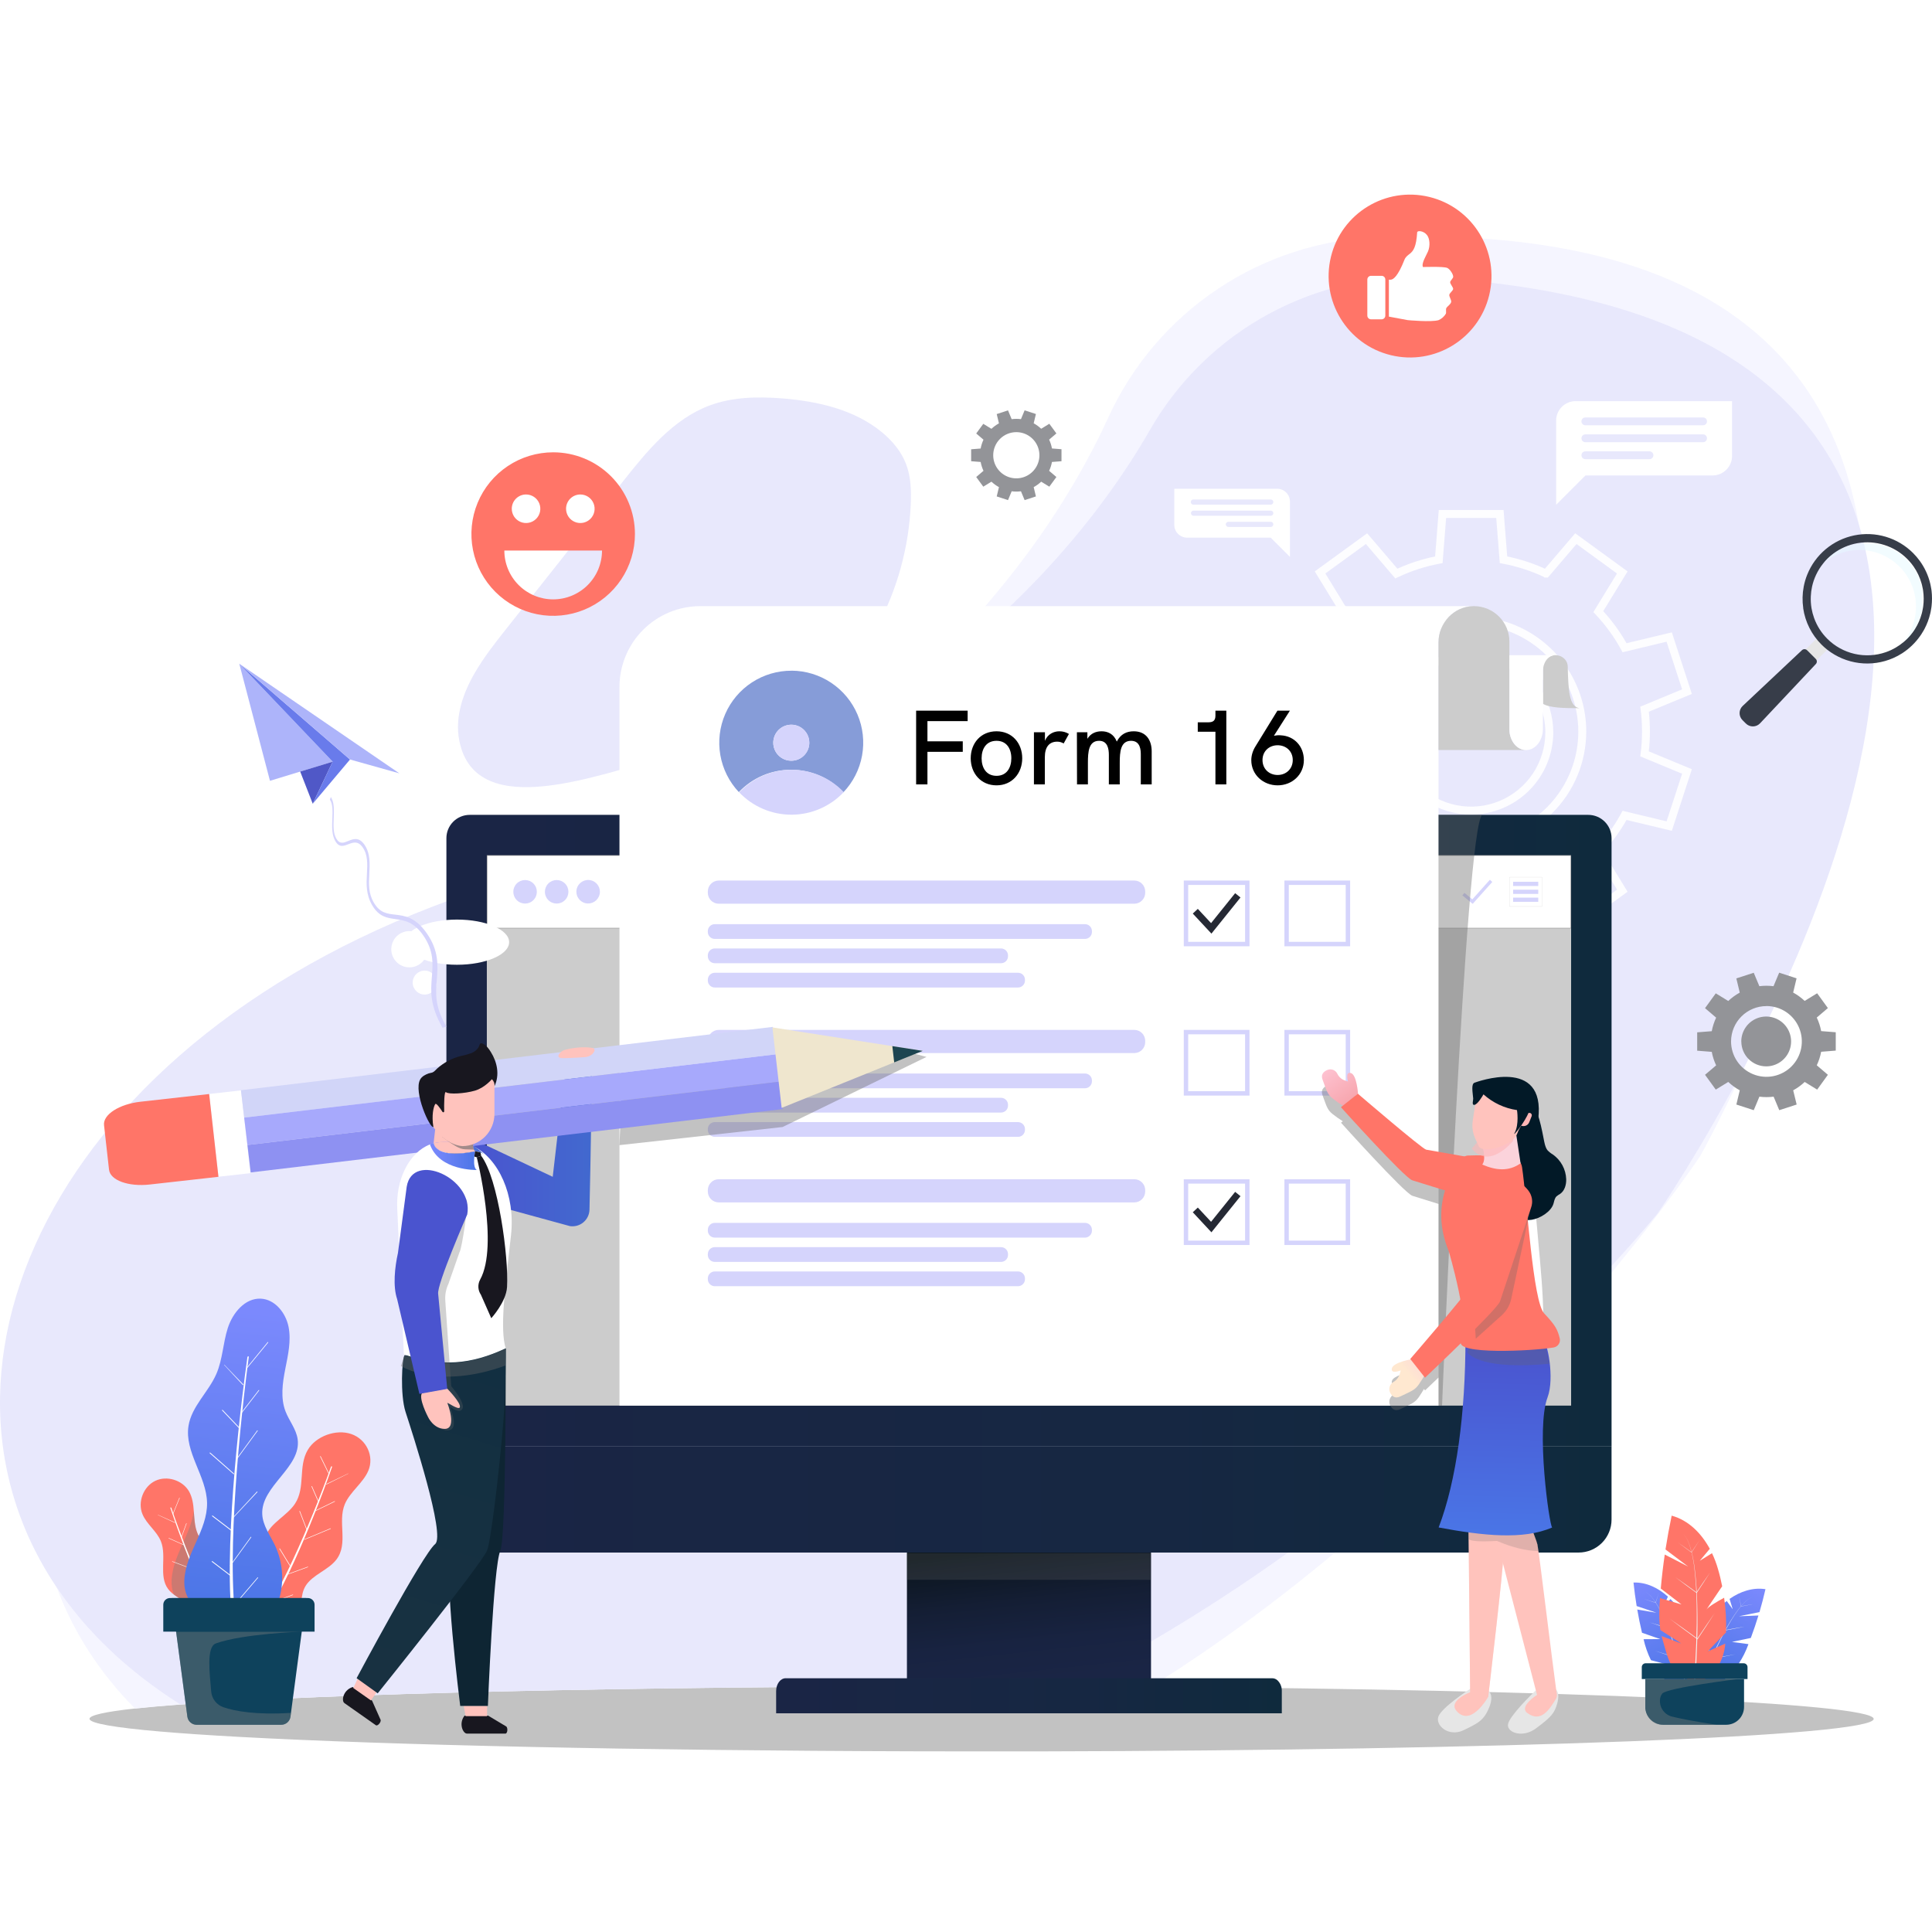
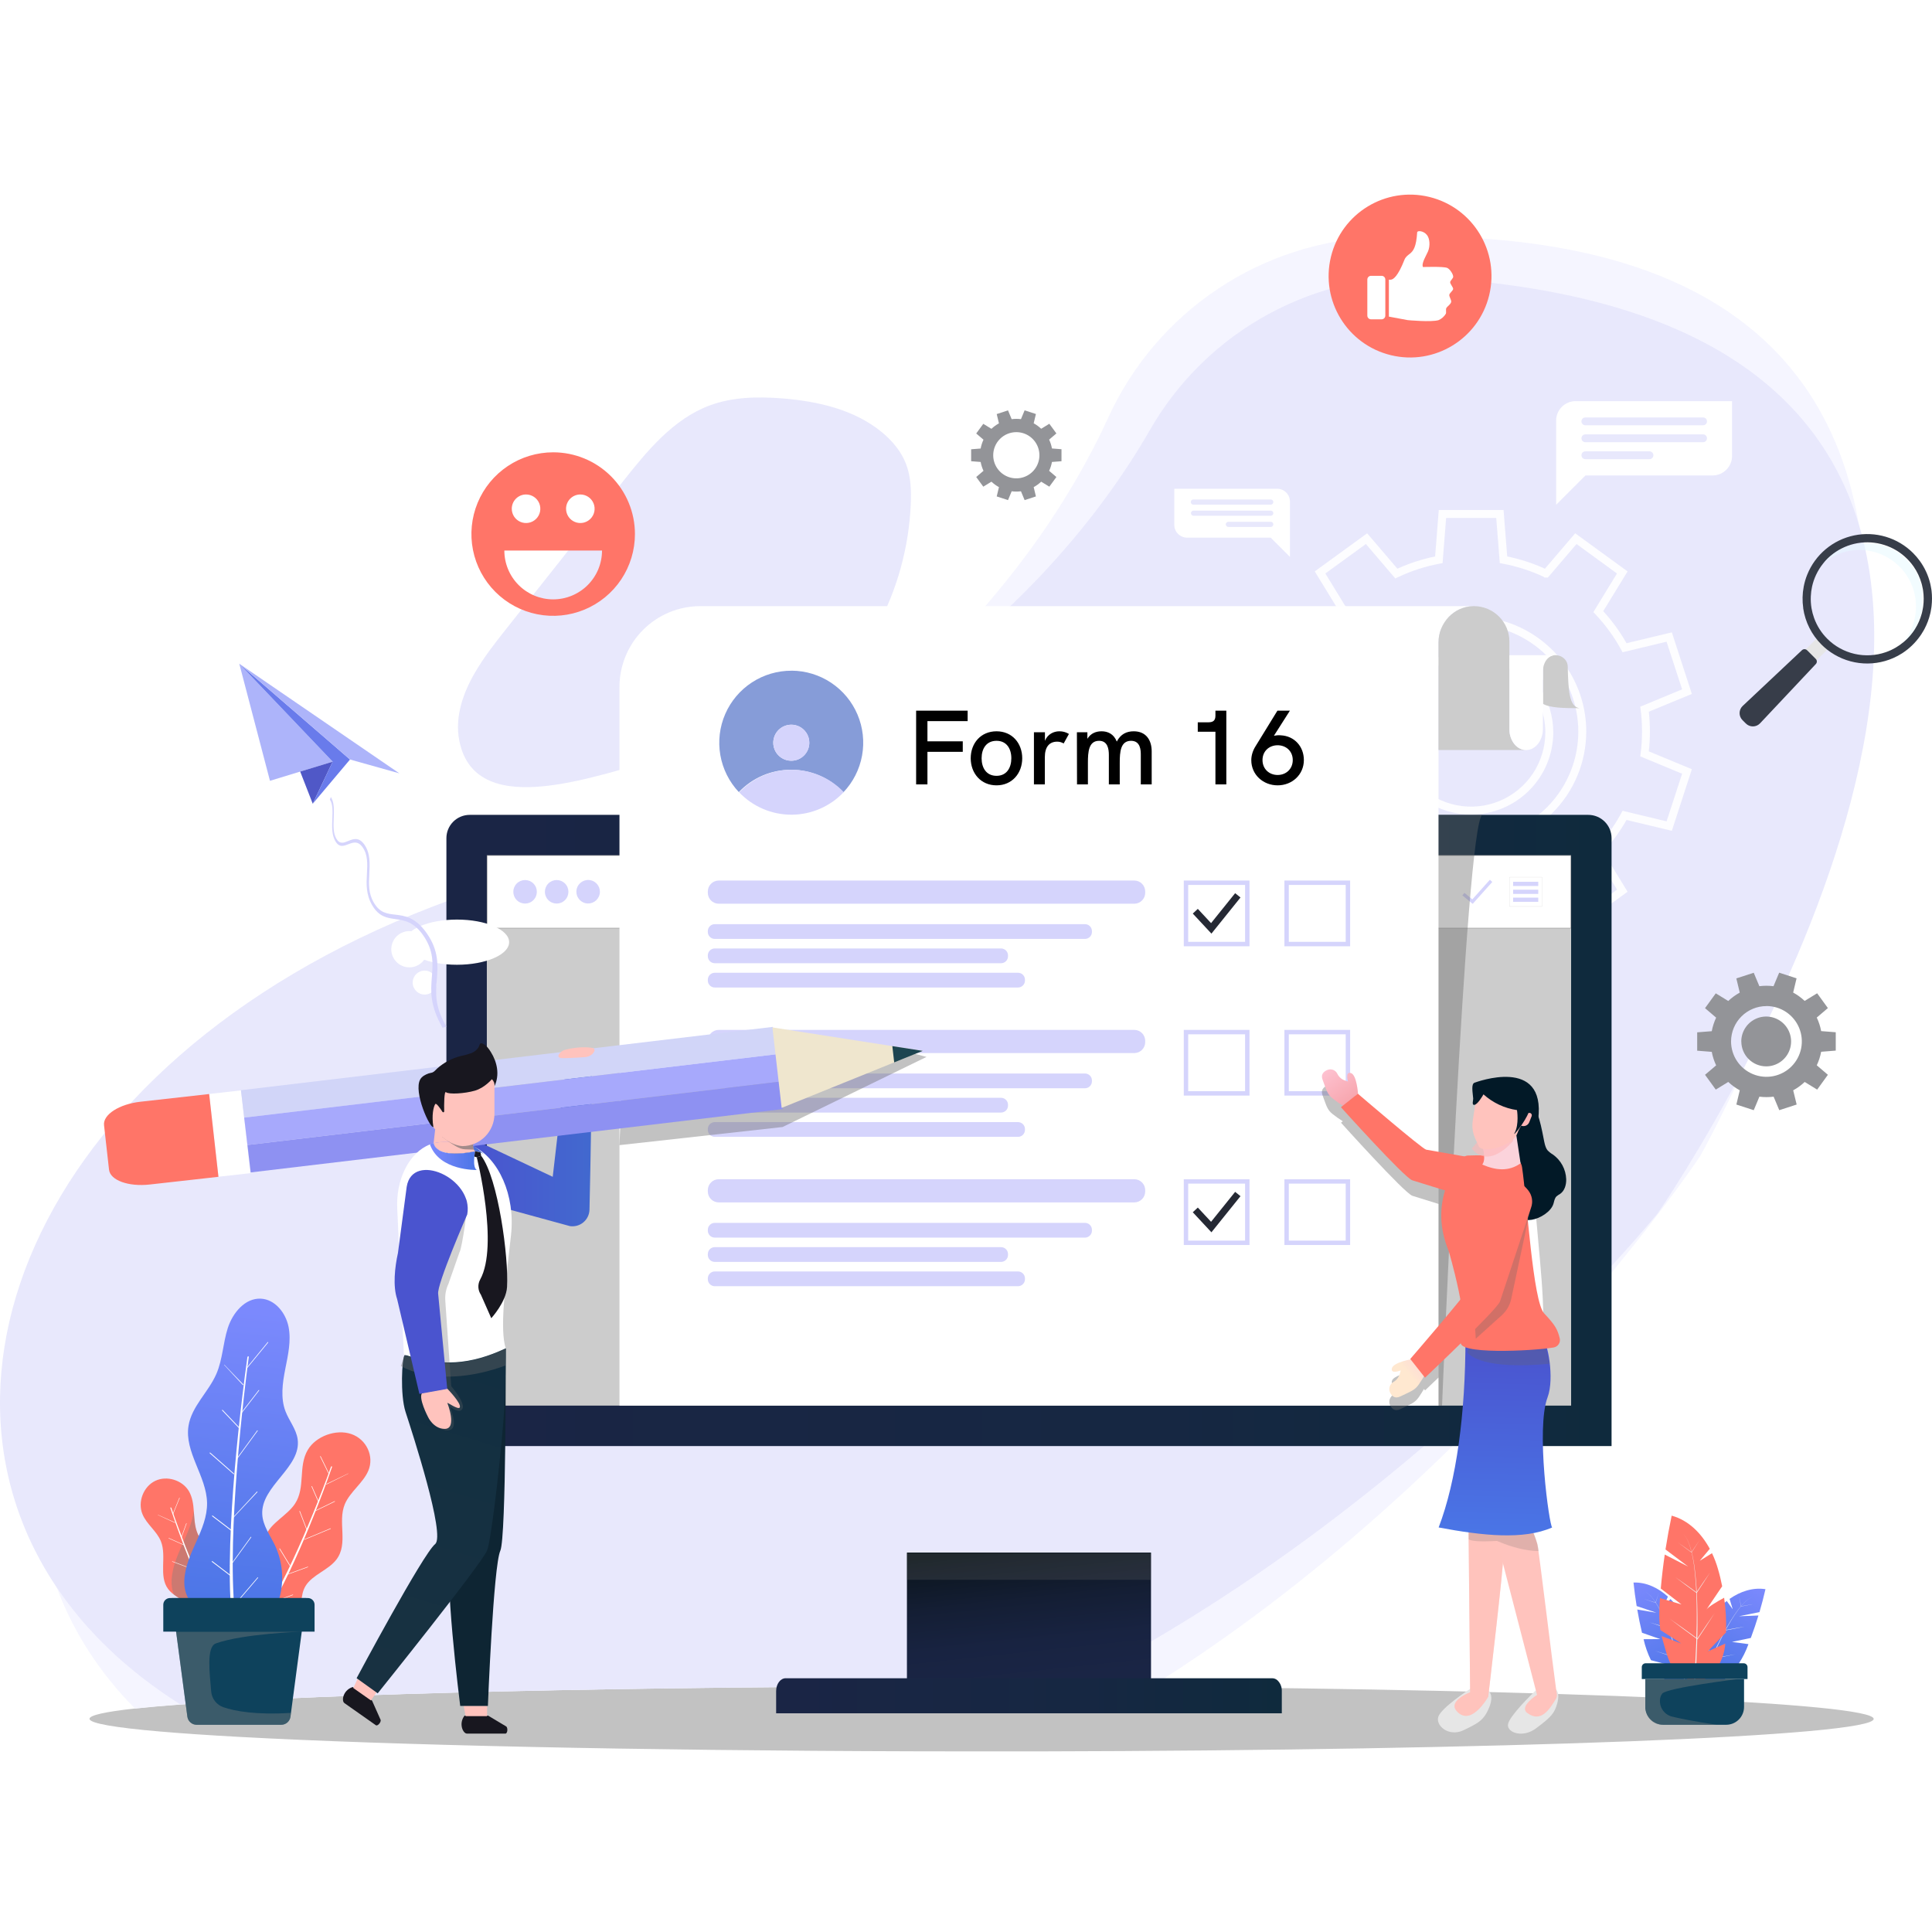
<svg xmlns="http://www.w3.org/2000/svg" width="500" height="500" viewBox="0 0 500 500" fill="none">
  <rect width="500" height="500" fill="white" />
  <g style="mix-blend-mode:multiply" opacity="0.4">
    <path d="M484.908 444.853C484.908 449.341 389.014 453.014 268.018 453.259C263.389 453.259 258.729 453.259 254.039 453.259C248.374 453.259 242.76 453.252 237.195 453.237C164.183 453.043 100.578 451.611 62.088 449.513C54.048 449.075 47.104 448.607 41.403 448.113C29.661 447.101 23.167 445.99 23.167 444.824C23.167 443.892 27.307 442.997 34.949 442.156C38.238 441.791 42.185 441.444 46.728 441.104C84.334 438.312 163.039 436.386 254.039 436.386C261.592 436.386 269.059 436.399 276.442 436.426C283.663 436.453 290.781 436.489 297.795 436.536C404.375 437.314 484.908 440.742 484.908 444.853Z" fill="#666666" />
  </g>
  <path d="M170.294 196.694C182.08 194.312 194.1 191.845 204.512 185.837C223.629 174.803 234.75 152.616 235.7 130.568C235.854 127.063 235.759 123.467 234.523 120.182C233.288 116.896 230.967 114.119 228.27 111.886C221.169 106.013 211.704 103.846 202.52 103.115C196.179 102.607 189.645 102.709 183.684 104.924C174.204 108.439 167.447 116.728 161.172 124.659L131.262 162.44C128.28 166.204 125.291 169.983 122.879 174.135C119.798 179.43 117.667 185.639 118.859 191.651C123.146 213.634 156.958 199.388 170.294 196.694Z" fill="#E8E8FC" />
  <path d="M452.356 274.329C445.358 289.701 439.93 299.32 439.93 299.32C439.93 299.32 384.453 382.422 297.795 436.565C290.786 436.516 283.668 436.479 276.442 436.455C269.069 436.428 261.601 436.415 254.039 436.415C163.039 436.415 84.334 438.341 46.728 441.133C42.185 441.473 38.242 441.824 34.949 442.185C25.648 432.808 18.909 422.202 14.681 410.822C-6.242 354.515 34.313 279.281 130.725 240.594C172.073 224.002 203.295 204.435 226.841 184.547C259.093 157.327 277.008 129.501 286.923 107.855C293.118 94.384 302.939 82.902 315.286 74.693C327.633 66.484 342.021 61.872 356.839 61.372C441.666 58.371 473.761 92.465 481.052 135.721C489.074 183.202 467.208 241.716 452.356 274.329Z" fill="#F5F5FF" />
  <path d="M452.356 274.33C440.088 298.019 429.062 313.942 429.062 313.942C429.062 313.942 366.645 391.113 276.438 436.455C269.065 436.428 261.598 436.415 254.035 436.415C163.036 436.415 84.33 438.341 46.724 441.133C32.946 432.428 22.3 422.129 14.677 410.822C-25.864 350.674 18.931 261.568 132.355 227.668C171.712 215.907 202.615 200.755 226.856 184.543C263.877 159.791 285.352 132.579 297.635 111.225C304.91 98.555 315.57 88.16 328.419 81.207C341.269 74.253 355.801 71.014 370.387 71.854C439.824 75.874 470.929 102.019 481.07 135.722C494.336 179.785 471.791 236.801 452.356 274.33Z" fill="#E8E8FC" />
  <g opacity="0.9">
    <path d="M389.12 246.657H372.353L371.407 234.64C368.046 233.95 364.773 232.887 361.649 231.472L353.817 240.634L340.255 230.766L346.555 220.479C344.245 217.946 342.222 215.165 340.525 212.186L328.798 214.997L323.619 199.052L334.762 194.465C334.387 191.057 334.387 187.618 334.762 184.21L323.619 179.595L328.798 163.65L340.525 166.46C342.221 163.481 344.244 160.699 346.555 158.168L340.255 147.88L353.817 138.013L361.649 147.175C364.773 145.758 368.046 144.695 371.407 144.006L372.353 131.99H389.12L390.067 144.006C393.428 144.694 396.701 145.757 399.825 147.175L407.657 138.013L421.219 147.88L414.918 158.168C417.23 160.699 419.252 163.481 420.948 166.46L432.676 163.65L437.855 179.595L426.715 184.196C427.091 187.604 427.091 191.043 426.715 194.451L437.855 199.066L432.676 215.011L420.948 212.201C419.251 215.18 417.229 217.961 414.918 220.493L421.219 230.781L407.657 240.648L399.825 231.486C396.701 232.904 393.428 233.967 390.067 234.655L389.12 246.657ZM374.257 244.599H387.216L388.141 232.904L388.916 232.762C392.632 232.066 396.242 230.893 399.657 229.272L400.388 228.935L408.004 237.853L418.489 230.233L412.36 220.23L412.901 219.656C415.498 216.908 417.731 213.838 419.545 210.52L419.91 209.829L431.309 212.563L435.329 200.236L424.497 195.748L424.599 194.97C425.072 191.218 425.072 187.421 424.599 183.67L424.497 182.891L435.329 178.403L431.309 166.076L419.91 168.81L419.545 168.119C417.727 164.804 415.495 161.734 412.901 158.983L412.36 158.413L418.471 148.417L408.004 140.794L400.592 149.466H399.693L399.518 149.291C396.144 147.707 392.583 146.56 388.919 145.877L388.145 145.735L387.22 134.04H374.261L373.336 145.735L372.561 145.877C368.845 146.575 365.234 147.748 361.817 149.367L361.108 149.707L353.492 140.794L343.003 148.417L349.128 158.416L348.587 158.99C345.995 161.741 343.763 164.811 341.947 168.126L341.581 168.814L330.161 166.08L326.141 178.407L336.973 182.895L336.874 183.673C336.397 187.425 336.397 191.222 336.874 194.973L336.973 195.752L326.141 200.239L330.161 212.566L341.563 209.833L341.929 210.524C343.743 213.841 345.976 216.911 348.573 219.66L349.114 220.234L342.985 230.236L353.47 237.856L361.086 228.946L361.795 229.283C365.212 230.901 368.823 232.074 372.539 232.773L373.314 232.915L374.257 244.599ZM380.737 219.108C374.846 219.108 369.087 217.361 364.189 214.089C359.291 210.816 355.473 206.164 353.219 200.721C350.965 195.279 350.375 189.29 351.524 183.512C352.673 177.735 355.51 172.427 359.676 168.262C363.841 164.096 369.148 161.26 374.926 160.11C380.704 158.961 386.692 159.551 392.135 161.805C397.577 164.06 402.229 167.877 405.502 172.776C408.775 177.674 410.522 183.432 410.522 189.323C410.513 197.22 407.372 204.791 401.788 210.375C396.204 215.959 388.634 219.1 380.737 219.108ZM380.737 161.599C375.253 161.599 369.892 163.226 365.332 166.273C360.772 169.319 357.218 173.65 355.12 178.717C353.021 183.784 352.472 189.359 353.542 194.738C354.612 200.116 357.254 205.057 361.132 208.934C365.01 212.812 369.951 215.453 375.33 216.522C380.709 217.591 386.284 217.042 391.35 214.943C396.417 212.843 400.747 209.289 403.793 204.729C406.839 200.169 408.465 194.807 408.464 189.323C408.456 181.972 405.531 174.925 400.333 169.728C395.135 164.53 388.088 161.607 380.737 161.599ZM380.711 210.809C376.504 210.809 372.391 209.561 368.892 207.223C365.394 204.886 362.667 201.563 361.057 197.676C359.447 193.789 359.026 189.512 359.847 185.385C360.667 181.258 362.693 177.468 365.669 174.493C368.644 171.517 372.434 169.491 376.561 168.67C380.688 167.85 384.965 168.271 388.852 169.881C392.739 171.491 396.062 174.218 398.399 177.716C400.737 181.215 401.985 185.328 401.985 189.535C401.978 195.175 399.734 200.582 395.746 204.57C391.758 208.558 386.351 210.802 380.711 210.809ZM380.711 170.323C376.911 170.323 373.195 171.45 370.035 173.562C366.875 175.673 364.412 178.675 362.958 182.186C361.503 185.698 361.123 189.561 361.865 193.289C362.606 197.017 364.437 200.441 367.125 203.128C369.813 205.815 373.237 207.645 376.965 208.386C380.692 209.127 384.556 208.746 388.067 207.291C391.579 205.836 394.579 203.372 396.69 200.212C398.801 197.051 399.928 193.336 399.927 189.535C399.921 184.441 397.895 179.557 394.292 175.955C390.69 172.353 385.805 170.328 380.711 170.323Z" fill="white" />
  </g>
-   <path d="M115.526 374.235H417.067V393.276C417.067 394.395 416.847 395.503 416.419 396.537C415.99 397.571 415.362 398.511 414.571 399.302C413.78 400.094 412.84 400.721 411.806 401.15C410.772 401.578 409.664 401.798 408.545 401.798H124.041C121.782 401.796 119.616 400.898 118.019 399.3C116.423 397.702 115.526 395.535 115.526 393.276V374.235Z" fill="url(#paint0_linear_1664_7219)" />
  <path d="M417.071 374.236H115.529V216.916C115.529 215.317 116.165 213.783 117.296 212.652C118.426 211.521 119.96 210.886 121.56 210.886H411.041C412.64 210.886 414.174 211.521 415.305 212.652C416.436 213.783 417.071 215.317 417.071 216.916V374.236Z" fill="url(#paint1_linear_1664_7219)" />
  <path d="M406.604 221.353H125.992V363.772H406.604V221.353Z" fill="#CCCCCC" />
  <path d="M297.883 401.802H234.713V434.851H297.883V401.802Z" fill="url(#paint2_linear_1664_7219)" />
  <g style="mix-blend-mode:multiply" opacity="0.25">
    <path d="M297.883 401.952H234.713V408.852H297.883V401.952Z" fill="#666667" />
  </g>
  <path d="M331.732 437.647V443.395H200.864V437.647C200.864 435.819 201.961 434.328 203.339 434.328H329.258C329.759 434.333 330.239 434.525 330.607 434.865C330.979 435.224 331.272 435.657 331.466 436.136C331.66 436.615 331.75 437.13 331.732 437.647Z" fill="url(#paint3_linear_1664_7219)" />
  <path d="M406.553 221.403H126.047V240.192H406.553V221.403Z" fill="white" />
  <path d="M406.498 221.455V240.148H126.098V221.455H406.498ZM406.604 221.353H125.992V240.247H406.604V221.353Z" fill="#808080" />
  <path d="M364.737 236.044H167.86C166.469 236.043 165.136 235.49 164.152 234.507C163.169 233.524 162.616 232.19 162.615 230.8C162.615 229.409 163.168 228.075 164.151 227.091C165.135 226.108 166.469 225.555 167.86 225.555H364.737C365.427 225.553 366.111 225.687 366.749 225.949C367.387 226.212 367.967 226.598 368.456 227.085C368.944 227.572 369.332 228.151 369.596 228.789C369.86 229.426 369.996 230.109 369.996 230.8C369.996 231.489 369.86 232.173 369.595 232.81C369.331 233.447 368.943 234.026 368.455 234.513C367.966 235 367.386 235.386 366.748 235.649C366.11 235.912 365.427 236.046 364.737 236.044Z" fill="#E6E6E5" />
  <path d="M399.035 227.002H390.652V234.593H399.035V227.002Z" fill="white" />
  <path d="M399.013 227.025V234.571H390.674V227.025H399.013ZM399.057 226.984H390.633V234.615H399.057V226.992V226.984Z" fill="#CCCBCB" />
  <path d="M398.1 228.205H391.591V229.294H398.1V228.205Z" fill="#D5D4FC" />
  <path d="M398.1 230.255H391.591V231.344H398.1V230.255Z" fill="#D5D4FC" />
  <path d="M398.1 232.302H391.591V233.391H398.1V232.302Z" fill="#D5D4FC" />
  <path d="M381.131 233.917L378.456 231.721L378.99 231.07L381.04 232.752L385.579 227.683L386.208 228.245L381.131 233.917Z" fill="#D5D4FC" />
  <path d="M138.043 232.95C139.232 231.762 139.232 229.834 138.043 228.645C136.855 227.456 134.927 227.456 133.738 228.645C132.549 229.834 132.549 231.762 133.738 232.95C134.927 234.139 136.855 234.139 138.043 232.95Z" fill="#D5D4FC" />
  <path d="M146.215 232.95C147.404 231.762 147.404 229.834 146.215 228.645C145.027 227.456 143.099 227.456 141.91 228.645C140.721 229.834 140.721 231.762 141.91 232.95C143.099 234.139 145.027 234.139 146.215 232.95Z" fill="#D5D4FC" />
  <path d="M155.172 231.479C155.559 229.843 154.545 228.203 152.909 227.817C151.272 227.431 149.633 228.444 149.247 230.081C148.86 231.717 149.874 233.357 151.51 233.743C153.147 234.129 154.786 233.116 155.172 231.479Z" fill="#D5D4FC" />
  <g style="mix-blend-mode:multiply" opacity="0.4">
    <path d="M373.205 363.772C373.205 363.772 379.286 213.447 383.624 210.853H366.286V363.768L373.205 363.772Z" fill="#666666" />
  </g>
  <path d="M181.243 156.867C175.693 156.867 170.37 159.071 166.446 162.996C162.521 166.92 160.317 172.243 160.317 177.793V363.772H372.284V166.248C372.284 161.205 376.267 156.947 381.31 156.867H181.243Z" fill="white" />
  <path d="M394.964 194.1H372.28V166.248C372.28 161.205 376.263 156.947 381.307 156.867H381.457C382.685 156.868 383.9 157.117 385.031 157.598C385.305 157.715 385.572 157.842 385.831 157.985C385.963 158.056 386.091 158.129 386.215 158.204C386.415 158.324 386.609 158.455 386.796 158.595C387.207 158.885 387.592 159.209 387.947 159.564C388.8 160.416 389.476 161.428 389.937 162.541C390.398 163.655 390.635 164.849 390.633 166.054V188.804C390.616 190.166 391.063 191.492 391.902 192.565C392.066 192.768 392.248 192.957 392.446 193.128C392.532 193.209 392.624 193.285 392.72 193.354C392.779 193.398 392.837 193.442 392.899 193.482C393.016 193.564 393.138 193.639 393.265 193.705C393.791 193.973 394.374 194.108 394.964 194.1Z" fill="#CCCCCC" />
  <path d="M405.727 172.538C405.888 178.458 406.034 182.913 408.782 183.279C404.857 183.279 401.075 183.22 399.339 182.149V172.593C399.363 171.776 399.705 171.002 400.292 170.434C400.879 169.867 401.665 169.552 402.482 169.556H402.533C402.958 169.555 403.38 169.634 403.775 169.79C403.871 169.826 403.965 169.867 404.057 169.914L404.188 169.987C404.258 170.025 404.325 170.068 404.389 170.115C404.532 170.207 404.666 170.311 404.791 170.425C405.085 170.694 405.32 171.02 405.481 171.384C405.642 171.747 405.726 172.14 405.727 172.538Z" fill="#CCCCCC" />
  <path d="M402.482 169.556C400.724 169.592 399.339 171.383 399.339 173.532V175.907H399.299V188.673C399.299 191.597 397.416 194.067 395.037 194.115H394.964C394.377 194.113 393.799 193.969 393.279 193.694C393.153 193.628 393.031 193.553 392.914 193.471C392.852 193.431 392.793 193.387 392.735 193.343C392.639 193.274 392.547 193.198 392.461 193.117C392.263 192.946 392.081 192.757 391.916 192.554C391.078 191.482 390.63 190.155 390.648 188.793V169.556H402.482Z" fill="white" />
  <path d="M204.874 173.579C201.228 173.562 197.657 174.613 194.603 176.605C191.549 178.596 189.146 181.439 187.691 184.783C186.237 188.126 185.795 191.822 186.42 195.414C187.046 199.006 188.71 202.336 191.209 204.991C192.952 203.159 195.049 201.701 197.374 200.708C199.699 199.714 202.203 199.206 204.731 199.213H204.793C207.318 199.221 209.814 199.743 212.129 200.749C214.445 201.754 216.531 203.221 218.26 205.06C220.77 202.425 222.453 199.113 223.102 195.533C223.752 191.952 223.339 188.26 221.915 184.912C220.49 181.563 218.117 178.705 215.088 176.689C212.058 174.673 208.505 173.589 204.866 173.568L204.874 173.579ZM204.753 196.877C203.831 196.872 202.931 196.594 202.167 196.077C201.403 195.561 200.809 194.829 200.461 193.975C200.112 193.121 200.025 192.183 200.21 191.279C200.395 190.376 200.844 189.547 201.499 188.899C202.155 188.25 202.988 187.811 203.894 187.636C204.8 187.461 205.737 187.558 206.587 187.916C207.437 188.273 208.162 188.875 208.67 189.645C209.178 190.414 209.447 191.317 209.442 192.24C209.438 192.852 209.315 193.458 209.077 194.022C208.84 194.587 208.493 195.099 208.058 195.53C207.622 195.96 207.107 196.301 206.539 196.532C205.972 196.763 205.365 196.881 204.753 196.877Z" fill="#869CD8" />
  <path d="M204.793 196.877C207.369 196.877 209.457 194.79 209.457 192.214C209.457 189.639 207.369 187.551 204.793 187.551C202.218 187.551 200.13 189.639 200.13 192.214C200.13 194.79 202.218 196.877 204.793 196.877Z" fill="#D5D4FC" />
  <path d="M218.352 205.002C216.615 206.841 214.521 208.308 212.198 209.312C209.876 210.317 207.373 210.838 204.843 210.844C202.313 210.849 199.808 210.34 197.481 209.346C195.154 208.353 193.053 206.895 191.308 205.064C193.041 203.221 195.133 201.752 197.454 200.747C199.776 199.741 202.278 199.22 204.808 199.216H204.866C207.392 199.213 209.892 199.725 212.213 200.72C214.534 201.715 216.628 203.173 218.366 205.005L218.352 205.002Z" fill="#D5D4FC" />
  <path d="M293.545 227.883H186.016C184.452 227.883 183.183 229.151 183.183 230.716V231.052C183.183 232.616 184.452 233.884 186.016 233.884H293.545C295.11 233.884 296.378 232.616 296.378 231.052V230.716C296.378 229.151 295.11 227.883 293.545 227.883Z" fill="#D5D4FC" />
  <path d="M280.791 239.172H184.985C183.99 239.172 183.183 239.979 183.183 240.974V241.19C183.183 242.185 183.99 242.991 184.985 242.991H280.791C281.786 242.991 282.592 242.185 282.592 241.19V240.974C282.592 239.979 281.786 239.172 280.791 239.172Z" fill="#D5D4FC" />
  <path d="M259.071 245.462H184.985C183.99 245.462 183.183 246.269 183.183 247.264V247.479C183.183 248.474 183.99 249.281 184.985 249.281H259.071C260.066 249.281 260.873 248.474 260.873 247.479V247.264C260.873 246.269 260.066 245.462 259.071 245.462Z" fill="#D5D4FC" />
  <path d="M263.457 251.748H184.985C183.99 251.748 183.183 252.555 183.183 253.55V253.765C183.183 254.76 183.99 255.567 184.985 255.567H263.457C264.452 255.567 265.259 254.76 265.259 253.765V253.55C265.259 252.555 264.452 251.748 263.457 251.748Z" fill="#D5D4FC" />
  <path d="M293.545 266.534H186.016C184.452 266.534 183.183 267.802 183.183 269.366V269.703C183.183 271.267 184.452 272.535 186.016 272.535H293.545C295.11 272.535 296.378 271.267 296.378 269.703V269.366C296.378 267.802 295.11 266.534 293.545 266.534Z" fill="#D5D4FC" />
  <path d="M280.791 277.823H184.985C183.99 277.823 183.183 278.63 183.183 279.625V279.841C183.183 280.836 183.99 281.642 184.985 281.642H280.791C281.786 281.642 282.592 280.836 282.592 279.841V279.625C282.592 278.63 281.786 277.823 280.791 277.823Z" fill="#D5D4FC" />
  <path d="M259.071 284.109H184.985C183.99 284.109 183.183 284.916 183.183 285.911V286.127C183.183 287.122 183.99 287.928 184.985 287.928H259.071C260.066 287.928 260.873 287.122 260.873 286.127V285.911C260.873 284.916 260.066 284.109 259.071 284.109Z" fill="#D5D4FC" />
  <path d="M263.457 290.399H184.985C183.99 290.399 183.183 291.206 183.183 292.201V292.416C183.183 293.411 183.99 294.218 184.985 294.218H263.457C264.452 294.218 265.259 293.411 265.259 292.416V292.201C265.259 291.206 264.452 290.399 263.457 290.399Z" fill="#D5D4FC" />
  <path d="M293.545 305.182H186.016C184.452 305.182 183.183 306.45 183.183 308.014V308.35C183.183 309.914 184.452 311.182 186.016 311.182H293.545C295.11 311.182 296.378 309.914 296.378 308.35V308.014C296.378 306.45 295.11 305.182 293.545 305.182Z" fill="#D5D4FC" />
  <path d="M280.791 316.474H184.985C183.99 316.474 183.183 317.281 183.183 318.276V318.491C183.183 319.487 183.99 320.293 184.985 320.293H280.791C281.786 320.293 282.592 319.487 282.592 318.491V318.276C282.592 317.281 281.786 316.474 280.791 316.474Z" fill="#D5D4FC" />
  <path d="M259.071 322.76H184.985C183.99 322.76 183.183 323.567 183.183 324.562V324.778C183.183 325.773 183.99 326.579 184.985 326.579H259.071C260.066 326.579 260.873 325.773 260.873 324.778V324.562C260.873 323.567 260.066 322.76 259.071 322.76Z" fill="#D5D4FC" />
  <path d="M263.457 329.05H184.985C183.99 329.05 183.183 329.856 183.183 330.852V331.067C183.183 332.062 183.99 332.869 184.985 332.869H263.457C264.452 332.869 265.259 332.062 265.259 331.067V330.852C265.259 329.856 264.452 329.05 263.457 329.05Z" fill="#D5D4FC" />
  <path d="M306.362 227.883V244.899H323.37V227.883H306.362ZM322.227 243.748H307.502V229.024H322.227V243.748Z" fill="#D5D4FC" />
  <path d="M313.518 241.621L308.69 236.428L309.995 235.218L313.423 238.902L319.654 231.154L321.039 232.269L313.518 241.621Z" fill="#252934" />
  <path d="M332.404 227.883V244.899H349.413V227.883H332.404ZM348.269 243.748H333.545V229.024H348.269V243.748Z" fill="#D5D4FC" />
  <path d="M306.362 266.534V283.539H323.37V266.534H306.362ZM322.227 282.395H307.502V267.674H322.227V282.395Z" fill="#D5D4FC" />
  <path d="M332.404 266.534V283.539H349.413V266.534H332.404ZM348.269 282.395H333.545V267.674H348.269V282.395Z" fill="#D5D4FC" />
-   <path d="M306.362 305.2V322.209H323.37V305.2H306.362ZM322.227 321.065H307.502V306.322H322.227V321.065Z" fill="#D5D4FC" />
+   <path d="M306.362 305.2V322.209H323.37V305.2H306.362M322.227 321.065H307.502V306.322H322.227V321.065Z" fill="#D5D4FC" />
  <path d="M313.518 318.919L308.69 313.73L309.995 312.517L313.423 316.2L319.654 308.453L321.039 309.567L313.518 318.919Z" fill="#252934" />
  <path d="M332.404 305.2V322.209H349.413V305.2H332.404ZM348.269 321.065H333.545V306.322H348.269V321.065Z" fill="#D5D4FC" />
  <path d="M123.127 295.146L143.045 304.557L146.162 277.641H153.183C153.183 277.641 152.843 302.126 152.558 313.072C152.541 313.696 152.393 314.309 152.122 314.871C151.851 315.433 151.464 315.931 150.986 316.332C150.508 316.734 149.951 317.029 149.351 317.199C148.75 317.369 148.121 317.41 147.504 317.319L127.239 311.778C127.239 311.778 119.166 298.296 123.127 295.146Z" fill="url(#paint4_linear_1664_7219)" />
  <path d="M62.386 282.192L54.139 283.117L56.542 304.541L64.79 303.616L62.386 282.192Z" fill="white" />
  <path d="M56.533 304.557L54.128 283.133L36.33 285.129C30.849 285.746 26.616 288.462 26.923 291.195L28.217 302.722C28.524 305.456 33.231 307.17 38.735 306.552L56.533 304.557Z" fill="#FF7568" />
  <g style="mix-blend-mode:multiply" opacity="0.4">
    <path d="M160.317 296.36L202.531 291.671L239.779 273.529L234.863 272.232L160.89 282.702L160.317 296.36Z" fill="#666666" />
  </g>
  <path d="M200.016 265.757L62.351 282.148L63.195 289.239L200.86 272.848L200.016 265.757Z" fill="#D1D5F8" />
  <path d="M200.86 272.848L63.194 289.239L64.039 296.33L201.704 279.939L200.86 272.848Z" fill="#A7A9FC" />
  <path d="M201.703 279.941L64.038 296.332L64.882 303.423L202.548 287.032L201.703 279.941Z" fill="#8E91F2" />
  <path d="M202.293 286.722L210.323 283.477L231.417 274.947L238.796 271.965L230.935 270.737L208.451 267.229L199.896 265.891L202.293 286.722Z" fill="#EFE6CE" />
  <path d="M231.417 274.947L238.796 271.965L230.935 270.737L231.417 274.947Z" fill="#1D4551" />
  <path d="M120.226 444.009H126.34L131.054 446.831C131.5 447.331 131.314 448.658 130.798 448.658H120.894C120.408 448.658 119.981 448.227 119.699 447.562C119.474 446.996 119.396 446.382 119.475 445.778C119.554 445.174 119.786 444.6 120.149 444.112L120.226 444.009Z" fill="#18171F" />
  <path d="M126.055 441.491V444.13H120.492L120.01 441.491H126.055Z" fill="#FFC3BD" />
  <path d="M91.296 436.605L96.291 440.124L98.525 445.146C98.598 445.811 97.688 446.783 97.267 446.483L89.169 440.786C88.77 440.504 88.672 439.905 88.822 439.2C88.963 438.608 89.253 438.062 89.665 437.614C90.077 437.166 90.597 436.831 91.175 436.642L91.296 436.605Z" fill="#18171F" />
  <path d="M97.509 437.902L95.988 440.062L91.438 436.86L92.564 434.423L97.509 437.902Z" fill="#FFC3BD" />
  <path d="M130.879 348.957C130.879 348.957 131.036 397.888 129.483 401.32C127.688 405.285 126.267 441.491 126.267 441.491H119.104C119.104 441.491 114.488 405.194 116.944 401.795C119.012 398.93 106.751 371.063 106.557 365.15C106.367 359.303 106.846 351.211 106.846 351.211L130.879 348.957Z" fill="#0E2533" />
  <path d="M130.879 348.957C130.879 348.957 130.934 359.825 130.243 368.165C129.146 381.479 126.987 399.207 126.033 401.32C124.238 405.285 97.75 438.231 97.75 438.231L92.29 434.314C92.29 434.314 109.412 402.222 112.62 399.595C115.347 397.347 106.773 371.008 104.946 365.377C103.528 360.966 104.025 351.537 104.704 350.733L130.879 348.957Z" fill="url(#paint5_linear_1664_7219)" />
  <path d="M132.242 319.705C130.7 333.337 129.318 343.968 130.879 348.942C121.837 353.192 114.067 353.784 104.518 350.521L102.815 312.988C102.369 305.277 105.907 298.238 111.283 296.177L111.334 296.158C111.634 296.045 111.937 295.946 112.247 295.862C112.247 295.872 112.247 295.882 112.247 295.892C112.35 296.392 112.616 296.843 113.004 297.174C114.1 298.183 116.684 299.206 122.945 297.953C122.772 297.774 122.638 297.561 122.549 297.329C122.461 297.097 122.42 296.849 122.429 296.601C129.004 299.776 133.426 309.271 132.242 319.705Z" fill="white" />
  <path d="M112.248 295.87C112.248 295.87 117.854 294.408 122.948 297.961C122.948 297.961 124.567 297.99 125.426 298.929C125.426 298.929 123.193 296.682 122.173 296.426C121.154 296.17 112.248 295.87 112.248 295.87Z" fill="url(#paint6_linear_1664_7219)" />
  <path d="M122.945 297.961C116.684 299.214 114.082 298.191 113.004 297.182C112.616 296.851 112.35 296.399 112.247 295.899C112.247 295.89 112.247 295.88 112.247 295.87C113.003 295.667 113.782 295.565 114.564 295.567H118.924C120.146 295.719 121.333 296.071 122.44 296.608C122.429 296.856 122.468 297.104 122.555 297.336C122.642 297.568 122.774 297.781 122.945 297.961Z" fill="#FFC3BD" />
  <path d="M113.008 297.182C112.785 297.048 112.599 296.86 112.467 296.636C112.335 296.412 112.261 296.159 112.251 295.899C112.353 296.399 112.62 296.85 113.008 297.182Z" fill="#FFC3BD" />
  <path d="M122.433 296.608C121.326 296.07 120.138 295.718 118.917 295.566H114.565C113.782 295.564 113.003 295.666 112.248 295.87C112.242 295.794 112.242 295.719 112.248 295.643L112.613 292.332L122.429 295.256C122.47 295.705 122.471 296.158 122.433 296.608Z" fill="#FFC3BD" />
  <g style="mix-blend-mode:multiply" opacity="0.6">
    <path d="M114.477 294.254L115.964 295.351C117.262 296.202 118.819 297.39 120.35 297.441L122.608 297.525C122.265 296.615 122.385 295.826 123.109 295.164L117.375 294.601L114.51 292.35L114.477 294.254Z" fill="#666667" />
  </g>
  <path d="M119.626 296.612C115.866 296.327 111.257 292.376 110.26 287.245V281.526C110.26 280.325 110.736 279.174 111.584 278.325C112.433 277.476 113.584 276.999 114.784 276.998H124.571C125.017 276.998 125.459 277.085 125.871 277.256C126.283 277.427 126.658 277.678 126.973 277.993C127.288 278.309 127.538 278.684 127.709 279.096C127.879 279.508 127.967 279.95 127.966 280.396V288.268C127.966 290.481 127.088 292.602 125.524 294.167C123.96 295.731 121.838 296.611 119.626 296.612Z" fill="#FFC3BD" />
  <g style="mix-blend-mode:multiply" opacity="0.3">
    <path d="M120.646 310.378C121.527 310.448 119.473 323.506 118.936 324.025L116.063 332.244C115.419 333.604 115.136 335.107 115.241 336.608L116.772 358.743C116.772 358.743 120.485 363.023 119.696 364.558C118.906 366.093 116.443 364.021 116.443 364.021C116.443 364.021 118.343 368.589 116.951 369.788C115.559 370.986 112.931 369.159 112.931 369.159L108.911 331.762L120.646 310.378Z" fill="#666666" />
  </g>
  <g style="mix-blend-mode:multiply" opacity="0.4">
    <path d="M104.719 350.703L103.758 353.521C103.758 353.521 113.26 359.771 130.802 353.408L130.864 348.979C122.349 353.13 113.651 354.066 104.719 350.703Z" fill="#666666" />
  </g>
  <path d="M115.698 359.329C115.698 359.329 119.498 363.192 118.987 364.251C118.621 364.96 115.65 362.79 115.782 363.104C115.782 363.104 118.406 369.788 115.109 369.788C112.145 369.788 110.764 366.693 110.764 366.693C110.764 366.693 108.176 361.759 109.254 360.48L115.698 359.329Z" fill="#FFC3BD" />
  <path d="M120.924 314.289C120.924 314.289 112.938 332.562 113.399 334.901L115.745 359.442L108.542 360.739L102.779 336.209C101.646 332.869 102.168 327.976 102.987 324.288L105.253 307.137C106.744 297.851 122.641 304.933 120.924 314.289Z" fill="#4A54CF" />
  <path d="M123.387 302.785C123.387 302.785 113.739 303.084 111.283 296.206L111.334 296.188C111.445 296.061 111.589 295.966 111.75 295.914C111.911 295.862 112.083 295.855 112.248 295.892C112.247 295.902 112.247 295.911 112.248 295.921C112.35 296.421 112.616 296.873 113.004 297.204C114.1 298.213 116.684 299.236 122.945 297.982C122.945 297.96 122.144 302.068 123.387 302.785Z" fill="url(#paint7_linear_1664_7219)" />
  <path d="M112.16 291.645C111.334 292.215 106.901 282.571 108.765 279.326C109.211 278.544 110.106 278.098 110.921 277.802C111.25 277.685 111.652 277.667 111.97 277.528C112.43 277.323 112.756 276.873 113.132 276.537C114.86 274.997 116.931 273.892 119.173 273.314C120.147 273.126 121.105 272.864 122.038 272.528C122.948 272.137 123.796 271.432 124.077 270.496C124.103 270.341 124.174 270.197 124.282 270.083C124.374 270.03 124.478 270.002 124.584 270.002C124.69 270.002 124.794 270.03 124.885 270.083C125.843 270.482 126.49 271.381 127.041 272.276C128.69 274.9 129.358 278.218 127.966 281.12C128.006 280.785 127.967 280.445 127.851 280.127C127.736 279.81 127.547 279.524 127.301 279.293C127.301 279.293 125.455 281.515 122.915 282.257C120.284 283.024 116.147 283.273 115.427 282.659C114.945 282.246 114.912 285.886 114.959 287.611C114.962 287.664 114.947 287.717 114.916 287.761C114.885 287.804 114.841 287.837 114.79 287.853C114.739 287.869 114.684 287.867 114.634 287.848C114.584 287.83 114.542 287.795 114.513 287.75C113.899 286.799 112.894 285.359 112.642 285.736C112.2 286.383 111.656 288.663 112.16 291.645Z" fill="#18171F" />
  <path d="M146.495 271.622C146.125 271.693 145.772 271.837 145.459 272.046C145.145 272.255 144.876 272.525 144.668 272.839C144.393 273.318 144.393 273.804 145.483 273.836C146.813 273.88 149.466 273.72 151.33 273.592C152.569 273.504 153.592 272.813 153.866 271.881C153.954 271.574 153.709 271.267 153.311 271.198C152.2 271.011 149.842 270.818 146.495 271.622Z" fill="#FFC3BD" />
  <path d="M123.387 299.517C123.387 299.517 129.143 322.329 124.264 331.148C123.929 331.758 123.77 332.449 123.805 333.144C123.84 333.839 124.067 334.51 124.461 335.084L127.14 341.15C127.14 341.15 130.992 336.977 131.222 333.074C131.668 325.399 128.934 304.933 124.534 299.126L123.387 299.517Z" fill="#18171F" />
  <path d="M122.758 299.32L122.948 297.96C123.425 298.023 123.896 298.118 124.359 298.245L124.534 299.126L123.387 299.517L122.758 299.32Z" fill="#18171F" />
  <g style="mix-blend-mode:multiply" opacity="0.4">
    <path d="M369.104 301.546L372.317 302.108V311.585L365.523 309.472C363.418 308.742 347.052 290.556 347.052 290.556L347.524 290.191C346.6 289.605 345.707 288.971 344.849 288.294C343.456 287.198 343.277 286.13 342.265 283.433C341.757 282.081 342.553 281.343 343.471 280.945C343.95 280.736 344.491 280.722 344.98 280.905C345.47 281.087 345.869 281.453 346.095 281.924C346.293 282.336 346.572 282.703 346.915 283.004C347.259 283.305 347.66 283.533 348.094 283.675L348.861 283.927C348.861 283.927 348.065 281.273 349.592 281.734C351.12 282.194 351.42 286.938 351.445 287.11C352.194 287.731 368.037 301.315 369.104 301.546Z" fill="#666666" />
  </g>
  <path d="M351.46 283.086C351.46 283.086 351.142 278.156 349.603 277.703C348.065 277.25 348.872 279.896 348.872 279.896L348.105 279.643C347.671 279.502 347.27 279.273 346.926 278.972C346.583 278.672 346.304 278.304 346.106 277.893C345.88 277.422 345.481 277.056 344.991 276.874C344.501 276.692 343.96 276.708 343.482 276.917C342.564 277.315 341.771 278.05 342.276 279.402C343.288 282.099 343.467 283.159 344.863 284.263C345.733 284.951 346.638 285.592 347.575 286.185L351.46 283.086Z" fill="url(#paint8_linear_1664_7219)" />
  <path d="M393.214 301.768L369.093 297.533C367.997 297.288 351.416 283.053 351.416 283.053L347.03 286.543C347.03 286.543 363.399 304.743 365.501 305.463L389.077 312.772C389.822 313.02 390.618 313.074 391.391 312.93C392.163 312.785 392.886 312.447 393.491 311.947C395.684 310.174 398.096 306.951 394.741 302.715C394.353 302.237 393.815 301.903 393.214 301.768Z" fill="#FF7568" />
  <path d="M381.106 436.766C381.028 436.774 380.952 436.798 380.883 436.835C379.765 437.489 373.018 442.036 372.243 444.258C371.432 446.589 374.959 449.594 378.734 447.788L380.093 447.134C381.778 446.253 383.576 445.475 384.753 443.256C386.858 439.394 386.529 436.167 381.106 436.766Z" fill="#E6E6E6" />
  <path d="M389.084 402.233C389.018 400.713 386.778 390.345 387.545 390.37L380.002 390.111L380.47 437.964C380.47 437.964 374.645 440.157 376.984 442.818C380.715 447.068 385.148 439.112 385.148 439.112C385.148 439.112 389.204 405.025 389.084 402.233Z" fill="#FFC3BD" />
  <path style="mix-blend-mode:multiply" opacity="0.4" d="M389.084 402.233C389.018 400.713 386.778 390.345 387.545 390.37L380.002 390.111L380.47 437.964C380.47 437.964 374.645 440.157 376.984 442.818C380.715 447.068 385.148 439.112 385.148 439.112C385.148 439.112 389.204 405.025 389.084 402.233Z" fill="#FFC3BD" />
  <path d="M397.709 437.343C397.631 437.37 397.559 437.411 397.497 437.464C396.499 438.344 390.597 444.137 390.272 446.235C389.932 448.427 394.134 449.889 397.581 447.251L398.827 446.304C400.351 445.069 402.014 443.888 402.748 441.685C404.097 437.829 403.088 435.234 397.709 437.343Z" fill="#E6E6E6" />
  <path d="M397.88 399.69C397.581 398.199 393.352 388.426 394.284 388.276L385.104 389.738L397.782 438.637C397.782 438.637 393.06 441.597 395.224 443.285C398.79 446.048 401.115 442.189 402.584 439.828C403.136 438.94 402.905 438.498 402.759 437.467C401.791 430.633 398.37 402.098 397.88 399.69Z" fill="#FFC3BD" />
  <g style="mix-blend-mode:multiply" opacity="0.2">
    <path d="M380.086 398.393C381.259 399.021 384.205 398.963 387.428 398.798C391.591 400.596 395.103 401.356 398.151 401.419C398.414 401.371 397.336 397.362 396.861 396.755L380.086 394.245V398.393Z" fill="#666666" />
  </g>
  <path d="M379.264 346.45C379.264 365.706 376.951 383.23 372.32 395.304C383.65 397.439 394.281 398.572 401.7 395.304C400.969 394.862 397.446 369.722 400.512 361.616C402.368 356.715 400.475 346.899 399.16 346.523L379.264 346.45Z" fill="url(#paint9_linear_1664_7219)" />
  <path d="M396.74 346.925H379.3C377.879 346.925 378.27 346.172 378.602 344.732C379.967 338.979 380.116 333.004 379.041 327.19C378.412 323.901 376.011 320.549 376.83 313.204C377.243 309.49 378.825 306.128 381.946 301.352C382.058 301.18 382.211 301.039 382.391 300.942C382.571 300.844 382.772 300.793 382.977 300.792H392.943C395.468 300.792 396.89 303.248 396.985 305.876C397.467 319.274 399.879 333.165 399.346 345.945C399.291 347.158 397.91 346.925 396.74 346.925Z" fill="white" />
  <g style="mix-blend-mode:multiply" opacity="0.3">
    <path d="M379.257 348.299H380.718C380.718 348.299 379.257 349.783 379.988 350.338C380.718 350.894 384.26 354.519 401.082 352.936L399.58 346.943H379.293L379.257 348.299Z" fill="#666666" />
  </g>
  <path d="M400.114 297.047C400.213 297.277 400.342 297.493 400.497 297.69C400.906 298.118 401.372 298.487 401.882 298.786C402.911 299.513 403.757 300.468 404.356 301.576C404.954 302.685 405.288 303.916 405.332 305.175C405.373 306.611 404.934 308.179 403.746 308.99C403.417 309.169 403.107 309.38 402.818 309.619C402.343 310.09 402.237 310.803 402.058 311.446C401.458 313.602 398.538 315.334 396.452 315.671C394.365 316.007 392.066 315.371 391.109 313.295C390.224 311.402 390.56 308.76 391.218 306.373C391.657 304.773 392.242 303.026 391.821 301.622C391.697 301.202 391.485 300.844 391.372 300.42C391.204 299.784 391.522 295.976 391.624 295.256C391.989 292.614 392.194 293.093 393.345 290.713C393.926 289.515 394.741 288.521 395.151 287.252L396.938 287.154C398.308 287.081 399.496 295.103 399.792 296.1C399.877 296.423 399.985 296.739 400.114 297.047Z" fill="#021927" />
  <path d="M374.926 323.766C374.926 323.766 380.569 342.744 378.171 347.101C376.22 350.649 396.678 349.659 402.08 348.727C402.345 348.683 402.599 348.584 402.824 348.438C403.05 348.291 403.243 348.099 403.391 347.874C403.539 347.65 403.639 347.397 403.684 347.131C403.729 346.866 403.72 346.594 403.655 346.333C403.081 344.071 402.559 343.004 399.635 339.916C396.711 336.827 395.213 310.843 393.897 302.025C393.788 301.302 393.432 300.64 392.888 300.152C392.345 299.664 391.649 299.38 390.919 299.35C388.883 299.262 385.459 298.856 379.794 299.054C379.555 299.076 379.324 299.147 379.113 299.262C378.903 299.377 378.718 299.534 378.57 299.722C376.494 302.101 369.718 311.234 374.926 323.766Z" fill="#FF7568" />
  <g style="mix-blend-mode:multiply" opacity="0.4">
    <path d="M364.974 354.99C364.974 354.99 368.607 350.791 372.317 346.395V356.478C370.23 358.48 368.797 359.833 368.797 359.833L368.523 359.467C368.201 360.023 367.737 360.783 367.193 361.572C366.14 363.103 365.069 363.399 362.376 364.693C361.02 365.344 360.223 364.609 359.767 363.717C359.531 363.234 359.488 362.679 359.646 362.164C359.804 361.65 360.152 361.215 360.618 360.947C361.441 360.463 362.042 359.676 362.292 358.754L362.508 357.95C362.508 357.95 359.843 359.025 360.22 357.417C360.52 356.138 363.739 355.359 365.055 355.093L364.974 354.99Z" fill="#666666" />
  </g>
  <path d="M365.61 351.698C365.61 351.698 360.593 352.516 360.216 354.128C359.84 355.74 362.504 354.662 362.504 354.662L362.292 355.469C362.039 356.39 361.437 357.177 360.615 357.662C360.149 357.931 359.802 358.366 359.644 358.88C359.486 359.394 359.529 359.948 359.763 360.432C360.224 361.324 361.017 362.062 362.372 361.408C365.069 360.107 366.14 359.818 367.189 358.291C368.238 356.763 369.017 355.334 369.017 355.334L365.61 351.698Z" fill="url(#paint10_linear_1664_7219)" />
  <g style="mix-blend-mode:multiply" opacity="0.3">
    <path d="M396.499 310.868L391.112 336.132C390.763 337.777 389.902 339.268 388.653 340.394L381.928 346.46L381.504 340.163L387.005 334.956L396.499 310.868Z" fill="#666666" />
  </g>
  <path d="M385.045 308.566L380.174 333.308C379.9 334.43 364.974 351.701 364.974 351.701L368.797 356.544C368.797 356.544 387.436 338.958 388.199 336.809L396.24 312.546C396.512 311.795 396.586 310.986 396.455 310.198C396.323 309.41 395.991 308.67 395.49 308.047C393.729 305.854 390.487 303.45 386.08 306.976C385.569 307.378 385.205 307.937 385.045 308.566Z" fill="#FF7568" />
  <path d="M383.606 301.385C387.085 302.891 390.429 303.26 393.524 301.067C393.122 298.403 392.684 295.49 392.223 292.431L382.776 293.418C383.715 296.663 384.735 299.974 383.606 301.385Z" fill="url(#paint11_linear_1664_7219)" />
  <g style="mix-blend-mode:multiply" opacity="0.6">
    <path d="M391.558 295.307C391.558 295.307 385.477 302.85 380.898 297.266L382.582 295.245L387.834 295.976L391.785 293.505L391.558 295.307Z" fill="#FFB6B6" />
  </g>
  <path d="M395.64 284.486L394.727 288.038L394.05 290.655L394.032 290.72L393.268 292.021C393.047 292.407 392.862 292.812 392.716 293.231C391.437 296.783 383.485 298.629 382.666 296.593C381.848 294.558 380.645 293.147 381.204 289.631L382.48 281.533L395.64 284.486Z" fill="#FFC3BD" />
  <path d="M396.393 288.86L395.765 290.435C395.688 290.629 395.573 290.806 395.428 290.956C395.282 291.106 395.108 291.225 394.916 291.307C394.724 291.39 394.518 291.433 394.309 291.435C394.1 291.437 393.893 291.398 393.7 291.32L393.484 291.236L394.025 289.931L394.818 288.005H394.964L396.039 288.034C396.194 288.097 396.319 288.22 396.385 288.374C396.452 288.529 396.455 288.703 396.393 288.86Z" fill="#FFB6B6" />
  <path d="M395.71 287.658L398.085 289.665C400.143 273.219 381.917 280.111 381.661 280.185C380.667 280.462 381.131 282.648 381.263 284.318C381.3 284.771 380.817 286.021 381.563 285.937C382.396 285.838 383.565 283.828 383.924 283.221C386.349 285.405 389.366 286.822 392.596 287.293C392.596 287.293 393.199 291.002 391.967 293.231C391.309 294.434 394.694 290.472 395.71 287.658Z" fill="#021927" />
  <path d="M423.565 415.642L428.682 417.375L423.722 416.545C424.068 418.558 424.476 420.56 424.947 422.553L429.657 424.194L425.356 424.223C425.774 426.105 426.415 427.929 427.267 429.658L431.883 430.867L427.834 430.626C427.943 430.794 428.057 430.959 428.173 431.123C430.173 433.89 431.349 436.24 434.902 436.605C439.686 437.08 440.749 431.799 439.93 428.591L437.175 430.838C437.175 430.838 438.304 428.62 439.422 426.665C438.829 424.646 438.045 422.688 437.08 420.817C436.02 421.833 434.763 423.116 434.554 423.697C434.543 423.731 434.53 423.764 434.514 423.796C434.514 423.741 435.446 420.872 436.064 418.961C435.505 418.003 434.913 417.075 434.299 416.205C433.704 415.364 433.039 414.574 432.311 413.844L430.509 415.77L431.653 413.212C429.204 410.986 426.098 409.441 422.75 409.557C422.96 411.589 423.231 413.618 423.565 415.642Z" fill="url(#paint12_linear_1664_7219)" />
  <path d="M436.572 436.517C436.016 434.325 435.407 432.159 434.744 430.019C434.09 427.863 433.389 425.722 432.614 423.602C431.853 421.47 430.976 419.381 429.986 417.345C429.487 416.32 428.917 415.331 428.279 414.385C427.957 413.907 427.597 413.456 427.201 413.036C426.805 412.601 426.327 412.248 425.794 411.999C426.324 412.252 426.799 412.609 427.19 413.047C427.583 413.467 427.94 413.92 428.257 414.4C428.883 415.35 429.444 416.341 429.935 417.367C430.9 419.409 431.754 421.501 432.493 423.635C433.246 425.758 433.929 427.903 434.565 430.06C435.201 432.216 435.793 434.383 436.327 436.561C436.335 436.589 436.353 436.614 436.378 436.629C436.403 436.644 436.434 436.648 436.462 436.642C436.476 436.64 436.49 436.635 436.502 436.628C436.515 436.621 436.525 436.611 436.534 436.599C436.542 436.587 436.548 436.574 436.55 436.56C436.553 436.546 436.553 436.531 436.55 436.517H436.572Z" fill="#F2F2F2" />
  <path d="M433.041 417.272C432.798 417.954 432.568 418.64 432.351 419.33L431.686 421.394L431.755 421.361L429.328 420.587C428.517 420.343 427.704 420.099 426.891 419.856C427.692 420.136 428.495 420.41 429.299 420.678L431.718 421.471L431.777 421.489V421.435L432.416 419.362C432.633 418.666 432.842 417.969 433.041 417.272Z" fill="#F2F2F2" />
  <path d="M429.303 412.174C429.007 413.033 428.74 413.899 428.458 414.761H428.495L426.971 414.279C426.463 414.114 425.955 413.957 425.443 413.804C425.944 413.979 426.452 414.147 426.956 414.312L428.477 414.809H428.502V414.783C428.776 413.91 429.051 413.044 429.303 412.174Z" fill="#F2F2F2" />
  <path d="M436.232 423.913C435.932 424.797 435.636 425.681 435.351 426.57L434.496 429.234L434.569 429.201L431.437 428.199C430.396 427.871 429.347 427.549 428.298 427.231C429.332 427.596 430.37 427.936 431.408 428.28L434.533 429.299H434.587L434.606 429.245L435.432 426.573C435.706 425.7 435.969 424.808 436.232 423.913Z" fill="#F2F2F2" />
  <path d="M455.349 417.214L450.057 418.284L455.082 418.091C454.485 420.04 453.829 421.976 453.112 423.898L448.234 424.928L452.498 425.502C451.848 427.316 450.982 429.045 449.918 430.652L445.167 431.262L449.217 431.54C449.085 431.693 448.953 431.843 448.818 431.989C446.487 434.482 445.021 436.667 441.458 436.568C436.652 436.429 436.239 431.054 437.471 427.976L439.923 430.557C439.923 430.557 439.082 428.21 438.216 426.131C439.06 424.211 440.085 422.375 441.275 420.649C442.2 421.789 443.282 423.207 443.42 423.828C443.426 423.863 443.435 423.897 443.446 423.931C443.446 423.876 442.89 420.901 442.518 418.939C443.19 418.058 443.895 417.214 444.615 416.428C445.312 415.669 446.07 414.968 446.881 414.334L448.427 416.475L447.612 413.793C450.324 411.896 453.599 410.76 456.902 411.279C456.449 413.269 455.931 415.247 455.349 417.214Z" fill="url(#paint13_linear_1664_7219)" />
  <path d="M439.825 436.272C440.647 434.178 441.528 432.11 442.445 430.059C443.362 428.009 444.331 425.97 445.369 423.967C446.39 421.949 447.522 419.988 448.76 418.094C449.385 417.14 450.074 416.23 450.825 415.372C451.205 414.939 451.619 414.538 452.064 414.173C452.51 413.791 453.028 413.501 453.588 413.321C453.031 413.505 452.516 413.798 452.075 414.184C451.633 414.551 451.222 414.954 450.847 415.39C450.105 416.252 449.424 417.164 448.807 418.12C447.59 420.022 446.477 421.989 445.471 424.011C444.455 426.025 443.508 428.064 442.606 430.121C441.703 432.179 440.848 434.255 440.047 436.334C440.036 436.362 440.014 436.384 439.987 436.395C439.96 436.407 439.929 436.407 439.901 436.396C439.887 436.393 439.874 436.386 439.863 436.377C439.852 436.368 439.843 436.357 439.836 436.344C439.83 436.332 439.826 436.318 439.825 436.303C439.825 436.289 439.827 436.275 439.832 436.261L439.825 436.272Z" fill="#F2F2F2" />
  <path d="M445.741 417.63C445.89 418.339 446.032 419.048 446.169 419.757L446.571 421.891L446.505 421.847L449.008 421.39C449.844 421.239 450.682 421.097 451.523 420.963C450.693 421.142 449.86 421.328 449.027 421.475L446.527 421.95H446.468V421.898L446.103 419.761C445.964 419.059 445.851 418.343 445.741 417.63Z" fill="#F2F2F2" />
  <path d="M450.09 413.047C450.277 413.935 450.434 414.831 450.602 415.723L450.569 415.701L452.144 415.416C452.667 415.317 453.189 415.225 453.716 415.138C453.197 415.247 452.674 415.35 452.151 415.452L450.584 415.752H450.554V415.726C450.397 414.838 450.229 413.943 450.09 413.047Z" fill="#F2F2F2" />
  <path d="M441.743 423.81C441.93 424.727 442.109 425.637 442.284 426.558L442.796 429.31L442.73 429.27L445.961 428.674C447.038 428.482 448.117 428.294 449.199 428.111C448.129 428.336 447.056 428.551 445.979 428.758L442.752 429.372H442.697V429.318L442.211 426.562C442.045 425.648 441.889 424.731 441.743 423.81Z" fill="#F2F2F2" />
  <path d="M431.028 401.002L436.875 405.413L430.838 402.318C430.411 405.241 430.068 408.172 429.807 411.111L435.165 415.233L429.606 413.581C429.402 416.337 429.285 419.14 429.708 421.855L435.136 425.342L430.019 423.419C430.089 423.694 430.162 423.964 430.242 424.238C431.616 428.85 432.11 432.578 436.535 434.471C442.5 437.029 446.191 430.126 446.505 425.356L441.973 427.385C441.973 427.385 444.396 424.757 446.688 422.491C446.799 419.485 446.636 416.474 446.202 413.497C444.396 414.48 442.218 415.767 441.692 416.487C441.664 416.529 441.634 416.569 441.601 416.607C441.622 416.53 444.075 412.916 445.697 410.526C445.394 408.98 445.032 407.463 444.601 406.02C444.202 404.629 443.689 403.273 443.066 401.967L439.901 403.926L442.492 400.834C440.3 396.792 436.967 393.433 432.625 392.253C432.016 395.157 431.483 398.074 431.028 401.002Z" fill="#FF7568" />
  <path d="M438.735 435.004C438.969 431.77 439.101 428.536 439.214 425.298C439.327 422.06 439.331 418.822 439.254 415.584C439.2 412.344 438.976 409.109 438.585 405.892C438.388 404.289 438.083 402.702 437.672 401.141C437.466 400.357 437.196 399.592 436.864 398.853C436.551 398.104 436.088 397.426 435.505 396.861C436.083 397.429 436.54 398.11 436.846 398.86C437.171 399.601 437.435 400.368 437.635 401.152C438.033 402.714 438.325 404.301 438.509 405.903C438.874 409.117 439.072 412.349 439.101 415.584C439.152 418.822 439.101 422.056 438.984 425.29C438.867 428.525 438.688 431.755 438.428 434.979C438.427 434.999 438.429 435.019 438.436 435.038C438.442 435.058 438.452 435.075 438.465 435.091C438.479 435.106 438.495 435.118 438.513 435.128C438.531 435.137 438.551 435.142 438.571 435.143C438.591 435.145 438.611 435.142 438.631 435.136C438.65 435.13 438.667 435.119 438.683 435.106C438.698 435.093 438.711 435.077 438.72 435.059C438.729 435.041 438.734 435.021 438.735 435.001V435.004Z" fill="#F2F2F2" />
  <path d="M442.547 406.988C441.948 407.843 441.348 408.698 440.76 409.546L439.006 412.141L439.112 412.122L436.32 410.098C435.384 409.43 434.442 408.769 433.495 408.113C434.408 408.815 435.326 409.509 436.247 410.197L439.024 412.243L439.086 412.291L439.13 412.225L440.855 409.608C441.429 408.753 441.992 407.872 442.547 406.988Z" fill="#F2F2F2" />
  <path d="M439.941 398.461C439.188 399.536 438.48 400.629 437.727 401.714H437.781L436.027 400.446C435.443 400.022 434.854 399.604 434.262 399.192C434.837 399.631 435.415 400.063 435.994 400.49L437.738 401.776L437.767 401.798L437.789 401.765C438.509 400.658 439.24 399.569 439.941 398.461Z" fill="#F2F2F2" />
  <path d="M443.775 417.429C443.008 418.526 442.24 419.644 441.484 420.762L439.225 424.113L439.331 424.095L435.731 421.479C434.525 420.616 433.319 419.757 432.102 418.92C433.281 419.819 434.467 420.711 435.658 421.595L439.243 424.23L439.305 424.278L439.349 424.212L441.579 420.839C442.321 419.699 443.048 418.566 443.775 417.429Z" fill="#F2F2F2" />
  <path d="M452.257 434.533H424.892V431.445C424.892 431.182 424.996 430.93 425.182 430.745C425.367 430.559 425.619 430.455 425.882 430.455H451.267C451.529 430.456 451.781 430.56 451.966 430.746C452.152 430.931 452.256 431.183 452.257 431.445V434.533Z" fill="#0E425C" />
  <path d="M425.802 434.533H451.358V441.747C451.358 442.973 450.871 444.149 450.004 445.016C449.137 445.883 447.961 446.37 446.735 446.37H430.425C429.199 446.37 428.023 445.883 427.156 445.016C426.289 444.149 425.802 442.973 425.802 441.747V434.533Z" fill="#0E425C" />
  <g style="mix-blend-mode:multiply" opacity="0.4">
    <path d="M449.802 434.533C449.802 434.533 431.529 436.791 430.217 438.275C429.885 438.682 429.679 439.178 429.624 439.7C429.488 440.716 429.735 441.746 430.317 442.59C430.899 443.434 431.773 444.031 432.771 444.265C434.799 444.762 438.282 445.467 444.232 446.37H430.425C430.425 446.37 426.2 446.637 425.802 441.747V434.533H449.802Z" fill="#808080" />
  </g>
  <path d="M65.173 425.966C64.131 430.469 59.895 429.453 56.281 428.159C54.106 427.37 52.093 425.831 51.278 423.668C50.949 422.648 50.754 421.591 50.697 420.521C50.565 419.125 50.434 417.74 49.732 416.548C48.676 414.769 46.611 413.91 44.963 412.645C44.409 412.245 43.917 411.766 43.501 411.224C40.99 407.825 43.209 402.818 41.641 398.889C40.574 396.232 37.917 394.464 36.846 391.81C35.589 388.686 37.131 384.709 40.168 383.248C43.205 381.786 47.269 383.069 48.939 386C49.794 387.531 50.035 389.289 50.156 391.079C50.35 393.473 50.393 395.911 51.658 397.899C53.27 400.457 56.61 401.751 57.593 404.601C58.642 407.642 56.566 411.366 58.324 414.067C59.212 415.441 60.849 416.095 62.158 417.078C63.743 418.323 64.825 420.098 65.206 422.078C65.474 423.361 65.463 424.687 65.173 425.966Z" fill="#FF7568" />
  <g style="mix-blend-mode:multiply" opacity="0.4">
    <path d="M65.202 422.059C63.63 424.439 61.587 426.164 58.565 426.262C55.641 426.361 52.652 423.043 50.697 420.503C50.565 419.106 50.434 417.721 49.732 416.53C48.676 414.75 46.611 413.891 44.963 412.627C44.517 411.43 44.33 410.152 44.414 408.877C44.586 405.394 46.088 402.138 47.517 398.962C48.654 396.426 49.779 393.795 50.152 391.061C50.346 393.455 50.39 395.892 51.654 397.881C53.266 400.439 56.606 401.732 57.589 404.583C58.638 407.624 56.562 411.348 58.32 414.049C59.208 415.423 60.846 416.077 62.154 417.06C63.739 418.305 64.822 420.08 65.202 422.059Z" fill="#808080" />
  </g>
  <path d="M47.62 399.916L43.669 398.14C43.656 398.134 43.646 398.123 43.641 398.109C43.636 398.095 43.637 398.08 43.643 398.067C43.646 398.06 43.65 398.054 43.655 398.049C43.661 398.044 43.667 398.04 43.674 398.037C43.68 398.034 43.688 398.033 43.695 398.033C43.702 398.033 43.71 398.035 43.716 398.038L47.663 399.818C47.67 399.82 47.676 399.825 47.681 399.83C47.687 399.835 47.69 399.842 47.693 399.848C47.695 399.855 47.696 399.863 47.696 399.87C47.695 399.877 47.693 399.884 47.689 399.891C47.686 399.897 47.682 399.903 47.677 399.908C47.672 399.912 47.666 399.916 47.66 399.919C47.653 399.921 47.646 399.922 47.639 399.922C47.633 399.921 47.626 399.92 47.62 399.916Z" fill="white" />
  <path d="M49.272 404.196C49.264 404.194 49.258 404.19 49.252 404.186C49.247 404.181 49.242 404.175 49.239 404.169C49.236 404.162 49.234 404.155 49.234 404.148C49.234 404.14 49.236 404.133 49.239 404.126L50.7 399.617C50.705 399.603 50.715 399.591 50.727 399.584C50.741 399.577 50.756 399.576 50.77 399.58C50.784 399.584 50.796 399.594 50.803 399.607C50.809 399.62 50.811 399.635 50.806 399.65L49.344 404.159C49.343 404.167 49.34 404.174 49.335 404.181C49.33 404.187 49.324 404.192 49.317 404.196C49.31 404.199 49.302 404.201 49.294 404.201C49.286 404.201 49.279 404.199 49.272 404.196Z" fill="white" />
  <path d="M49.853 406.14L44.586 404.17C44.579 404.168 44.573 404.165 44.567 404.16C44.562 404.155 44.557 404.15 44.554 404.143C44.551 404.136 44.549 404.129 44.549 404.122C44.549 404.115 44.55 404.108 44.553 404.101C44.558 404.087 44.568 404.076 44.581 404.07C44.594 404.064 44.609 404.063 44.623 404.068L49.889 406.038C49.896 406.04 49.903 406.043 49.908 406.048C49.914 406.053 49.918 406.059 49.921 406.065C49.924 406.072 49.926 406.079 49.926 406.086C49.926 406.093 49.925 406.101 49.922 406.107C49.917 406.121 49.907 406.132 49.894 406.138C49.881 406.144 49.866 406.145 49.853 406.14Z" fill="white" />
  <path d="M52.612 412.108C52.599 412.101 52.59 412.09 52.586 412.076C52.582 412.062 52.583 412.048 52.59 412.035L54.783 407.65C54.79 407.637 54.801 407.628 54.814 407.623C54.828 407.618 54.843 407.619 54.856 407.624C54.863 407.627 54.869 407.632 54.874 407.637C54.879 407.643 54.883 407.649 54.885 407.657C54.888 407.664 54.889 407.672 54.888 407.679C54.887 407.687 54.885 407.694 54.881 407.701L52.688 412.086C52.681 412.099 52.669 412.108 52.654 412.112C52.64 412.116 52.625 412.115 52.612 412.108Z" fill="white" />
  <path d="M53.237 413.639L49.239 412.379C49.232 412.377 49.225 412.373 49.219 412.369C49.214 412.364 49.209 412.358 49.206 412.352C49.202 412.345 49.2 412.338 49.2 412.331C49.199 412.324 49.2 412.316 49.202 412.309C49.204 412.302 49.208 412.296 49.212 412.29C49.217 412.284 49.223 412.28 49.229 412.276C49.236 412.273 49.243 412.271 49.25 412.27C49.257 412.27 49.265 412.27 49.272 412.273L53.27 413.534C53.277 413.536 53.283 413.539 53.289 413.544C53.294 413.548 53.299 413.554 53.303 413.561C53.306 413.567 53.308 413.574 53.309 413.581C53.309 413.589 53.308 413.596 53.306 413.603C53.301 413.617 53.291 413.628 53.279 413.635C53.266 413.641 53.251 413.643 53.237 413.639Z" fill="white" />
  <path d="M56.288 419.64L52.29 418.383C52.283 418.381 52.277 418.378 52.271 418.373C52.266 418.368 52.261 418.362 52.258 418.356C52.255 418.349 52.253 418.342 52.253 418.335C52.253 418.328 52.254 418.32 52.257 418.314C52.261 418.3 52.271 418.289 52.283 418.282C52.295 418.275 52.309 418.274 52.323 418.277L56.321 419.538C56.328 419.54 56.334 419.543 56.34 419.547C56.346 419.551 56.35 419.557 56.354 419.563C56.357 419.569 56.359 419.576 56.36 419.583C56.361 419.59 56.36 419.597 56.358 419.604C56.356 419.611 56.352 419.617 56.347 419.623C56.343 419.629 56.337 419.633 56.331 419.637C56.324 419.64 56.317 419.642 56.31 419.643C56.303 419.643 56.295 419.643 56.288 419.64Z" fill="white" />
  <path d="M55.525 418.314C55.511 418.309 55.499 418.299 55.493 418.286C55.486 418.273 55.484 418.258 55.488 418.244L56.891 413.833C56.893 413.826 56.896 413.82 56.9 413.814C56.905 413.808 56.91 413.804 56.916 413.8C56.922 413.797 56.929 413.795 56.936 413.794C56.943 413.794 56.95 413.794 56.957 413.797C56.971 413.801 56.981 413.812 56.988 413.825C56.994 413.837 56.995 413.852 56.99 413.866L55.59 418.277C55.586 418.29 55.577 418.302 55.565 418.308C55.552 418.315 55.538 418.317 55.525 418.314Z" fill="white" />
  <path d="M53.924 424.662C53.917 424.66 53.91 424.657 53.904 424.653C53.898 424.649 53.892 424.644 53.888 424.638C53.884 424.632 53.881 424.625 53.88 424.618C53.879 424.61 53.879 424.603 53.88 424.596C53.881 424.589 53.884 424.582 53.888 424.576C53.892 424.569 53.898 424.564 53.904 424.56C53.91 424.556 53.917 424.553 53.924 424.552C53.931 424.55 53.938 424.55 53.946 424.552L59.643 425.21C59.657 425.212 59.67 425.22 59.679 425.232C59.688 425.243 59.692 425.257 59.691 425.272C59.69 425.279 59.688 425.286 59.684 425.292C59.68 425.299 59.675 425.304 59.67 425.309C59.664 425.313 59.657 425.316 59.65 425.318C59.643 425.32 59.636 425.32 59.629 425.319L53.931 424.662H53.924Z" fill="white" />
  <path d="M58.689 423.766C58.683 423.764 58.676 423.759 58.671 423.754C58.666 423.749 58.662 423.743 58.659 423.736C58.657 423.729 58.655 423.722 58.655 423.714C58.656 423.707 58.657 423.7 58.66 423.693L60.743 418.942C60.746 418.935 60.75 418.929 60.755 418.924C60.761 418.919 60.767 418.915 60.774 418.912C60.78 418.909 60.788 418.908 60.795 418.908C60.802 418.908 60.81 418.91 60.816 418.913C60.829 418.92 60.839 418.931 60.844 418.944C60.849 418.958 60.85 418.972 60.846 418.986L58.759 423.737C58.753 423.75 58.743 423.76 58.73 423.766C58.717 423.771 58.703 423.771 58.689 423.766Z" fill="white" />
  <path d="M44.334 390.206C44.914 391.911 45.517 393.608 46.143 395.297C46.769 396.985 47.404 398.67 48.047 400.351C49.352 403.71 50.719 407.043 52.177 410.332C52.542 411.154 52.908 411.976 53.273 412.791C53.639 413.606 54.033 414.421 54.424 415.233C54.815 416.044 55.217 416.848 55.627 417.645C56.036 418.441 56.456 419.242 56.891 420.027C57.326 420.813 57.768 421.595 58.225 422.366C58.682 423.138 59.164 423.894 59.665 424.64C60.166 425.385 60.685 426.101 61.24 426.807C61.789 427.504 62.386 428.162 63.027 428.777C63.08 428.83 63.11 428.902 63.11 428.978C63.11 429.053 63.08 429.125 63.027 429.179C62.974 429.231 62.901 429.26 62.826 429.26C62.751 429.26 62.679 429.231 62.625 429.179C61.969 428.54 61.359 427.856 60.798 427.132C60.239 426.401 59.702 425.67 59.215 424.917C58.73 424.165 58.24 423.39 57.783 422.611C57.326 421.833 56.884 421.044 56.453 420.247C56.021 419.45 55.612 418.65 55.206 417.842C54.801 417.034 54.406 416.223 54.019 415.408C53.631 414.593 53.251 413.774 52.882 412.952C52.513 412.13 52.151 411.308 51.786 410.478C50.353 407.189 49.012 403.819 47.733 400.45C47.094 398.764 46.472 397.073 45.865 395.377C45.259 393.678 44.663 391.978 44.096 390.261C44.088 390.233 44.091 390.203 44.104 390.178C44.117 390.152 44.139 390.132 44.166 390.122C44.179 390.117 44.194 390.115 44.208 390.116C44.223 390.117 44.237 390.121 44.25 390.128C44.263 390.134 44.274 390.143 44.284 390.154C44.293 390.165 44.3 390.178 44.305 390.191L44.334 390.206Z" fill="white" />
  <path d="M40.913 392.044L45.299 394.003C45.306 394.006 45.312 394.01 45.317 394.015C45.322 394.021 45.326 394.027 45.329 394.034C45.332 394.04 45.333 394.048 45.333 394.055C45.333 394.062 45.331 394.07 45.328 394.076C45.322 394.089 45.311 394.1 45.297 394.105C45.284 394.111 45.269 394.111 45.255 394.106L40.869 392.085C40.865 392.083 40.862 392.08 40.86 392.077C40.858 392.073 40.856 392.069 40.856 392.065C40.856 392.06 40.858 392.056 40.86 392.053C40.862 392.049 40.865 392.046 40.869 392.044H40.913Z" fill="white" />
  <path d="M44.736 391.891C44.722 391.885 44.711 391.874 44.705 391.861C44.699 391.847 44.698 391.832 44.703 391.818L46.406 387.644C46.412 387.63 46.423 387.619 46.436 387.613C46.45 387.607 46.465 387.606 46.479 387.611C46.492 387.617 46.503 387.628 46.508 387.642C46.514 387.655 46.514 387.671 46.509 387.684L44.806 391.858C44.801 391.871 44.791 391.882 44.778 391.888C44.765 391.895 44.75 391.895 44.736 391.891Z" fill="white" />
  <path d="M46.9 397.98C46.886 397.974 46.875 397.963 46.869 397.95C46.863 397.936 46.862 397.921 46.867 397.907L48.193 394.252C48.199 394.238 48.21 394.227 48.223 394.221C48.237 394.215 48.252 394.214 48.267 394.219C48.279 394.225 48.29 394.235 48.296 394.248C48.302 394.26 48.303 394.275 48.299 394.288L46.969 397.943C46.967 397.95 46.964 397.957 46.959 397.962C46.954 397.968 46.949 397.973 46.942 397.976C46.936 397.979 46.928 397.981 46.921 397.982C46.914 397.983 46.907 397.982 46.9 397.98Z" fill="white" />
  <path d="M70.834 424.435C73.626 423.299 76.202 421.318 77.218 418.741C78.289 416.022 77.532 412.949 79.108 410.401C80.88 407.533 84.981 406.341 87.056 403.619C90.236 399.449 87.301 393.923 89.249 389.252C90.579 386.084 94 383.77 95.323 380.613C96.898 376.889 94.852 372.485 90.916 371.129C86.98 369.773 81.75 371.674 79.659 375.222C77.101 379.549 79.119 384.958 76.334 389.176C74.291 392.275 70.004 394.128 68.776 397.508C67.468 401.115 70.201 405.183 67.979 408.472C66.85 410.146 64.749 411.067 63.078 412.342C59.672 414.933 58.328 419.286 59.322 422.893C60.751 427.947 66.2 426.328 70.834 424.435Z" fill="#FF7568" />
  <path d="M81.582 391.083L86.647 388.62C86.655 388.616 86.662 388.611 86.668 388.605C86.674 388.599 86.679 388.591 86.682 388.583C86.685 388.575 86.686 388.566 86.686 388.557C86.686 388.549 86.684 388.54 86.68 388.532C86.67 388.517 86.654 388.507 86.637 388.502C86.62 388.497 86.601 388.499 86.585 388.507L81.52 390.973C81.512 390.977 81.505 390.981 81.499 390.987C81.493 390.993 81.488 391.001 81.485 391.008C81.482 391.016 81.481 391.025 81.481 391.033C81.481 391.042 81.483 391.05 81.487 391.058C81.491 391.065 81.497 391.072 81.505 391.078C81.512 391.084 81.52 391.088 81.529 391.09C81.538 391.092 81.547 391.093 81.556 391.092C81.565 391.091 81.574 391.088 81.582 391.083Z" fill="white" />
  <path d="M79.513 396.2C79.531 396.194 79.545 396.183 79.554 396.167C79.563 396.151 79.565 396.133 79.561 396.116L77.628 391.083C77.62 391.067 77.606 391.054 77.589 391.048C77.572 391.042 77.553 391.043 77.536 391.05C77.528 391.052 77.52 391.056 77.513 391.061C77.506 391.067 77.501 391.073 77.497 391.081C77.493 391.088 77.49 391.097 77.489 391.105C77.489 391.114 77.49 391.122 77.492 391.131L79.433 396.159C79.439 396.175 79.45 396.188 79.465 396.195C79.48 396.203 79.497 396.204 79.513 396.2Z" fill="white" />
  <path d="M78.808 398.476L85.569 395.659C85.578 395.656 85.585 395.651 85.592 395.645C85.599 395.639 85.605 395.632 85.608 395.623C85.612 395.615 85.614 395.606 85.614 395.597C85.614 395.588 85.613 395.579 85.609 395.571C85.6 395.556 85.586 395.545 85.569 395.539C85.552 395.534 85.534 395.535 85.518 395.542L78.757 398.363C78.749 398.366 78.741 398.37 78.735 398.376C78.728 398.382 78.723 398.389 78.719 398.397C78.716 398.404 78.713 398.413 78.713 398.422C78.713 398.43 78.714 398.439 78.717 398.447C78.721 398.455 78.726 398.462 78.733 398.468C78.74 398.474 78.747 398.479 78.756 398.481C78.764 398.484 78.774 398.485 78.782 398.484C78.791 398.483 78.8 398.481 78.808 398.476Z" fill="white" />
  <path d="M75.325 405.629C75.341 405.621 75.352 405.607 75.358 405.591C75.363 405.574 75.362 405.556 75.354 405.541L72.431 400.753C72.417 400.742 72.401 400.736 72.383 400.736C72.366 400.736 72.349 400.742 72.336 400.753C72.32 400.761 72.308 400.775 72.303 400.791C72.297 400.808 72.299 400.826 72.306 400.841L75.23 405.629C75.243 405.641 75.26 405.647 75.278 405.647C75.295 405.647 75.312 405.641 75.325 405.629Z" fill="white" />
  <path d="M74.543 407.452L79.681 405.581C79.69 405.579 79.698 405.575 79.704 405.57C79.711 405.564 79.717 405.558 79.721 405.55C79.725 405.543 79.728 405.534 79.728 405.526C79.729 405.517 79.728 405.509 79.725 405.5C79.718 405.484 79.705 405.472 79.689 405.465C79.672 405.458 79.654 405.458 79.638 405.464L74.499 407.335C74.489 407.336 74.48 407.34 74.472 407.345C74.463 407.35 74.457 407.358 74.451 407.366C74.446 407.374 74.443 407.384 74.442 407.394C74.441 407.404 74.442 407.414 74.446 407.423C74.449 407.432 74.454 407.44 74.462 407.447C74.469 407.454 74.477 407.459 74.487 407.463C74.496 407.466 74.506 407.467 74.516 407.466C74.525 407.464 74.535 407.461 74.543 407.456V407.452Z" fill="white" />
  <path d="M70.684 414.667L75.8 412.796C75.818 412.79 75.832 412.779 75.841 412.763C75.85 412.747 75.852 412.729 75.848 412.711C75.839 412.696 75.825 412.684 75.808 412.678C75.792 412.672 75.773 412.672 75.757 412.679L70.64 414.55C70.623 414.555 70.608 414.566 70.599 414.582C70.59 414.598 70.588 414.616 70.593 414.634C70.596 414.642 70.601 414.65 70.608 414.656C70.615 414.662 70.622 414.667 70.631 414.67C70.64 414.673 70.649 414.675 70.658 414.674C70.667 414.673 70.676 414.671 70.684 414.667Z" fill="white" />
  <path d="M71.667 413.066C71.683 413.06 71.697 413.048 71.705 413.032C71.714 413.017 71.716 412.998 71.711 412.981L69.836 408.059C69.828 408.044 69.815 408.033 69.8 408.027C69.785 408.021 69.767 408.02 69.752 408.026C69.735 408.031 69.72 408.043 69.711 408.058C69.702 408.074 69.7 408.092 69.704 408.11L71.579 413.029C71.586 413.045 71.6 413.058 71.616 413.065C71.632 413.071 71.65 413.072 71.667 413.066Z" fill="white" />
  <path d="M73.823 420.189C73.839 420.184 73.853 420.175 73.862 420.161C73.871 420.148 73.876 420.132 73.874 420.116C73.873 420.107 73.87 420.099 73.865 420.091C73.861 420.084 73.854 420.078 73.847 420.073C73.84 420.068 73.832 420.065 73.823 420.063C73.815 420.062 73.806 420.062 73.797 420.064L66.455 421.428C66.447 421.428 66.438 421.431 66.431 421.435C66.423 421.439 66.416 421.445 66.411 421.452C66.405 421.459 66.401 421.466 66.399 421.475C66.397 421.483 66.396 421.492 66.397 421.501C66.398 421.509 66.401 421.517 66.406 421.525C66.41 421.532 66.417 421.538 66.424 421.543C66.431 421.548 66.439 421.551 66.448 421.553C66.456 421.554 66.465 421.554 66.474 421.552L73.812 420.189H73.823Z" fill="white" />
  <path d="M67.665 419.662C67.673 419.659 67.681 419.655 67.687 419.649C67.693 419.643 67.698 419.636 67.702 419.628C67.705 419.62 67.707 419.612 67.707 419.603C67.707 419.594 67.705 419.586 67.702 419.578L64.942 414.33C64.933 414.315 64.917 414.304 64.899 414.3C64.882 414.296 64.863 414.299 64.847 414.308C64.84 414.311 64.832 414.316 64.826 414.322C64.82 414.328 64.816 414.335 64.813 414.343C64.81 414.351 64.808 414.359 64.809 414.368C64.809 414.376 64.811 414.385 64.814 414.392L67.57 419.637C67.575 419.644 67.581 419.651 67.588 419.657C67.595 419.663 67.603 419.667 67.612 419.669C67.621 419.671 67.63 419.672 67.639 419.671C67.648 419.67 67.657 419.667 67.665 419.662Z" fill="white" />
  <path d="M85.668 379.586C84.937 381.603 84.206 383.606 83.416 385.627C82.627 387.648 81.849 389.647 81.034 391.635C79.404 395.63 77.693 399.602 75.862 403.542C75.407 404.516 74.942 405.497 74.466 406.484C73.991 407.471 73.504 408.445 73.004 409.408C72.517 410.382 72.013 411.349 71.492 412.309C70.973 413.27 70.446 414.228 69.898 415.178C69.35 416.128 68.802 417.071 68.21 418.007C67.618 418.942 67.022 419.863 66.382 420.77C65.743 421.676 65.089 422.568 64.383 423.427C63.681 424.294 62.922 425.113 62.11 425.879C62.076 425.907 62.049 425.942 62.031 425.982C62.012 426.022 62.002 426.065 62.002 426.109C62.002 426.153 62.012 426.196 62.031 426.236C62.049 426.276 62.076 426.311 62.11 426.339C62.185 426.397 62.279 426.426 62.373 426.421C62.468 426.415 62.557 426.376 62.626 426.31C63.456 425.51 64.232 424.655 64.95 423.752C65.681 422.867 66.328 421.961 66.96 421.036C67.592 420.112 68.195 419.18 68.787 418.237C69.379 417.294 69.924 416.337 70.465 415.379C71.005 414.422 71.528 413.453 72.04 412.485C72.551 411.516 73.045 410.54 73.534 409.561C74.024 408.582 74.496 407.602 74.963 406.637C75.431 405.673 75.888 404.667 76.338 403.681C78.136 399.723 79.813 395.736 81.414 391.727C82.21 389.724 82.988 387.715 83.745 385.7C84.503 383.685 85.234 381.664 85.938 379.637C85.943 379.621 85.945 379.604 85.942 379.587C85.94 379.571 85.934 379.555 85.925 379.54C85.916 379.526 85.904 379.514 85.89 379.505C85.876 379.496 85.86 379.49 85.843 379.487C85.807 379.479 85.77 379.484 85.737 379.501C85.704 379.517 85.679 379.545 85.664 379.579L85.668 379.586Z" fill="white" />
  <path d="M90.112 381.333L84.465 384.052C84.457 384.055 84.449 384.06 84.443 384.066C84.437 384.072 84.432 384.08 84.428 384.088C84.425 384.096 84.423 384.105 84.423 384.114C84.423 384.122 84.425 384.131 84.429 384.139C84.439 384.154 84.454 384.164 84.472 384.169C84.49 384.173 84.508 384.17 84.524 384.161L90.133 381.376C90.138 381.371 90.14 381.365 90.14 381.358C90.14 381.352 90.138 381.345 90.133 381.34C90.13 381.337 90.127 381.335 90.123 381.334C90.12 381.333 90.115 381.332 90.112 381.333Z" fill="white" />
  <path d="M85.2 381.582C85.217 381.575 85.23 381.562 85.238 381.546C85.245 381.529 85.246 381.511 85.24 381.494L82.981 376.878C82.972 376.863 82.958 376.852 82.941 376.847C82.924 376.843 82.906 376.844 82.89 376.853C82.873 376.859 82.86 376.872 82.852 376.888C82.845 376.905 82.844 376.923 82.85 376.94L85.109 381.552C85.117 381.568 85.131 381.58 85.148 381.585C85.165 381.591 85.184 381.589 85.2 381.582Z" fill="white" />
  <path d="M82.477 388.788C82.486 388.786 82.494 388.782 82.5 388.776C82.507 388.77 82.513 388.763 82.516 388.755C82.52 388.747 82.522 388.739 82.522 388.73C82.523 388.721 82.521 388.712 82.517 388.704L80.752 384.647C80.744 384.631 80.73 384.618 80.713 384.611C80.695 384.604 80.676 384.604 80.659 384.611C80.642 384.618 80.628 384.632 80.62 384.649C80.612 384.665 80.611 384.685 80.617 384.702L82.386 388.759C82.394 388.775 82.409 388.786 82.426 388.792C82.443 388.797 82.461 388.796 82.477 388.788Z" fill="white" />
  <path d="M47.711 408.874C47.883 405.395 49.385 402.142 50.81 398.963C52.235 395.783 53.639 392.465 53.588 388.982C53.485 382.038 47.682 375.825 48.789 368.995C49.604 363.948 53.96 360.26 55.996 355.568C57.626 351.814 57.703 347.572 58.96 343.676C60.217 339.78 63.4 335.906 67.49 336.092C71.166 336.261 73.969 339.773 74.682 343.402C75.395 347.031 74.528 350.711 73.82 354.336C73.111 357.962 72.573 361.788 73.878 365.231C74.814 367.694 76.659 369.835 77.028 372.445C78.07 379.754 67.479 384.542 67.87 391.916C68.023 394.84 69.902 397.3 71.159 399.924C72.313 402.382 72.948 405.051 73.025 407.766C73.102 410.48 72.618 413.181 71.605 415.701C69.555 420.711 67.281 426.102 61.869 426.299C57.502 426.449 53.043 419.041 52.002 417.857C49.487 414.992 47.51 413.011 47.711 408.874Z" fill="url(#paint14_linear_1664_7219)" />
  <path d="M61.872 369.638L57.487 365.033C57.469 365.014 57.46 364.989 57.46 364.964C57.46 364.938 57.469 364.913 57.487 364.894C57.527 364.85 57.582 364.839 57.611 364.872L61.997 369.477C62.013 369.496 62.023 369.521 62.023 369.546C62.023 369.572 62.013 369.597 61.997 369.616C61.982 369.634 61.962 369.646 61.939 369.65C61.916 369.654 61.892 369.65 61.872 369.638Z" fill="white" />
  <path d="M61.065 377.853C61.048 377.835 61.039 377.811 61.039 377.786C61.039 377.761 61.048 377.737 61.065 377.718L66.547 370.223C66.552 370.21 66.559 370.2 66.569 370.191C66.579 370.182 66.59 370.176 66.603 370.172C66.615 370.169 66.628 370.169 66.641 370.171C66.654 370.174 66.666 370.179 66.676 370.187C66.687 370.195 66.695 370.205 66.701 370.217C66.706 370.229 66.709 370.241 66.709 370.254C66.709 370.268 66.706 370.28 66.7 370.292C66.694 370.303 66.685 370.314 66.675 370.321L61.193 377.817C61.179 377.837 61.159 377.852 61.136 377.859C61.112 377.865 61.087 377.864 61.065 377.853Z" fill="white" />
  <path d="M60.451 381.519L54.278 376.099C54.261 376.08 54.252 376.055 54.252 376.03C54.252 376.004 54.261 375.979 54.278 375.96C54.284 375.949 54.292 375.94 54.302 375.933C54.312 375.925 54.323 375.92 54.335 375.916C54.347 375.913 54.36 375.913 54.372 375.915C54.384 375.916 54.396 375.921 54.406 375.927L60.557 381.351C60.573 381.369 60.582 381.394 60.582 381.418C60.582 381.443 60.573 381.467 60.557 381.486C60.545 381.502 60.529 381.514 60.509 381.52C60.49 381.526 60.47 381.526 60.451 381.519Z" fill="white" />
  <path d="M59.983 393.148C59.97 393.126 59.965 393.1 59.969 393.074C59.973 393.049 59.986 393.026 60.005 393.009L66.477 386.04C66.517 385.996 66.572 385.989 66.602 386.021C66.618 386.042 66.627 386.067 66.627 386.093C66.627 386.119 66.618 386.144 66.602 386.164L60.085 393.122C60.073 393.137 60.057 393.147 60.038 393.151C60.02 393.156 60.001 393.155 59.983 393.148Z" fill="white" />
  <path d="M59.745 396.097L54.899 392.399C54.891 392.39 54.883 392.38 54.879 392.368C54.874 392.356 54.871 392.344 54.871 392.331C54.871 392.319 54.874 392.306 54.879 392.295C54.883 392.283 54.891 392.273 54.899 392.264C54.911 392.242 54.931 392.225 54.955 392.217C54.979 392.21 55.005 392.212 55.027 392.224L59.873 395.922C59.89 395.941 59.899 395.965 59.899 395.99C59.899 396.015 59.89 396.039 59.873 396.057C59.833 396.105 59.778 396.123 59.745 396.097Z" fill="white" />
  <path d="M59.672 407.894L54.826 404.196C54.81 404.177 54.801 404.153 54.801 404.128C54.801 404.103 54.81 404.079 54.826 404.061C54.838 404.038 54.858 404.022 54.882 404.014C54.906 404.007 54.932 404.009 54.954 404.02L59.8 407.719C59.818 407.737 59.827 407.761 59.827 407.787C59.827 407.812 59.818 407.836 59.8 407.854C59.795 407.866 59.787 407.876 59.778 407.884C59.768 407.892 59.757 407.898 59.745 407.902C59.733 407.906 59.72 407.907 59.708 407.906C59.695 407.904 59.683 407.901 59.672 407.894Z" fill="white" />
  <path d="M59.556 405.248C59.538 405.229 59.528 405.204 59.528 405.179C59.528 405.153 59.538 405.128 59.556 405.109L64.884 397.771C64.889 397.76 64.897 397.75 64.906 397.742C64.915 397.734 64.926 397.728 64.938 397.725C64.949 397.721 64.961 397.72 64.974 397.721C64.986 397.722 64.997 397.725 65.008 397.731C65.024 397.75 65.033 397.775 65.033 397.8C65.033 397.825 65.024 397.85 65.008 397.87L59.68 405.208C59.643 405.256 59.588 405.274 59.556 405.248Z" fill="white" />
  <path d="M52.491 415.96C52.477 415.943 52.47 415.922 52.47 415.9C52.47 415.878 52.477 415.856 52.491 415.839C52.5 415.815 52.517 415.794 52.54 415.782C52.563 415.77 52.59 415.767 52.615 415.774L60.37 419.023C60.411 419.023 60.422 419.096 60.396 419.147C60.37 419.198 60.312 419.231 60.272 419.213L52.513 415.964L52.491 415.96Z" fill="white" />
  <path d="M60.06 416.099C60.044 416.079 60.036 416.054 60.036 416.029C60.036 416.004 60.044 415.98 60.06 415.96L66.638 408.256C66.644 408.245 66.653 408.236 66.663 408.229C66.673 408.222 66.684 408.217 66.696 408.215C66.709 408.212 66.721 408.212 66.733 408.215C66.745 408.218 66.756 408.223 66.766 408.23C66.781 408.25 66.79 408.275 66.79 408.3C66.79 408.325 66.781 408.349 66.766 408.369L60.188 416.077C60.181 416.087 60.172 416.095 60.162 416.102C60.152 416.108 60.14 416.112 60.128 416.114C60.117 416.116 60.104 416.116 60.093 416.113C60.081 416.111 60.07 416.106 60.06 416.099Z" fill="white" />
  <path d="M64.383 351.16C63.948 354.405 63.557 357.643 63.188 360.878C62.819 364.112 62.483 367.343 62.169 370.566C61.547 377.013 61.032 383.441 60.678 389.829C60.59 391.428 60.513 393.021 60.447 394.61C60.382 396.198 60.33 397.782 60.294 399.361C60.255 400.942 60.233 402.526 60.228 404.112C60.228 405.683 60.228 407.251 60.272 408.811C60.316 410.372 60.37 411.918 60.458 413.456C60.546 414.995 60.674 416.519 60.824 418.025C60.974 419.53 61.189 421.011 61.481 422.454C61.745 423.866 62.118 425.255 62.596 426.609C62.634 426.745 62.627 426.89 62.576 427.021C62.525 427.153 62.434 427.265 62.315 427.34C62.074 427.505 61.81 427.45 61.726 427.216C61.252 425.812 60.885 424.374 60.63 422.915C60.356 421.453 60.151 419.921 59.994 418.394C59.837 416.866 59.724 415.324 59.629 413.771C59.534 412.218 59.504 410.65 59.479 409.078C59.453 407.507 59.453 405.928 59.479 404.327C59.504 402.727 59.53 401.159 59.578 399.576C59.625 397.994 59.694 396.389 59.771 394.792C59.848 393.195 59.936 391.595 60.034 389.994C60.436 383.58 60.999 377.133 61.668 370.672C62.004 367.439 62.37 364.202 62.764 360.962C63.155 357.72 63.568 354.478 64.029 351.222C64.035 351.169 64.059 351.119 64.096 351.079C64.132 351.04 64.181 351.013 64.233 351.003C64.332 351.003 64.398 351.065 64.383 351.175V351.16Z" fill="white" />
  <path d="M58.053 353.185L62.958 358.276C62.975 358.295 62.985 358.319 62.985 358.345C62.985 358.371 62.975 358.396 62.958 358.415C62.952 358.425 62.944 358.433 62.934 358.44C62.924 358.447 62.913 358.451 62.901 358.454C62.889 358.456 62.877 358.455 62.865 358.452C62.854 358.449 62.843 358.444 62.834 358.436L58.013 353.247C58.013 353.247 58.013 353.21 58.013 353.192C58.013 353.174 58.042 353.17 58.053 353.185Z" fill="white" />
  <path d="M63.678 354.299C63.66 354.281 63.651 354.256 63.651 354.23C63.651 354.204 63.66 354.18 63.678 354.161L69.262 347.352C69.299 347.305 69.357 347.294 69.386 347.327C69.403 347.346 69.412 347.37 69.412 347.396C69.412 347.421 69.403 347.446 69.386 347.465L63.799 354.27C63.793 354.28 63.785 354.289 63.775 354.295C63.766 354.302 63.756 354.307 63.744 354.31C63.733 354.313 63.721 354.313 63.71 354.311C63.699 354.309 63.688 354.306 63.678 354.299Z" fill="white" />
  <path d="M62.278 365.929C62.261 365.91 62.251 365.885 62.251 365.859C62.251 365.834 62.261 365.809 62.278 365.79L66.934 359.774C66.971 359.727 67.025 359.712 67.058 359.742C67.091 359.771 67.091 359.829 67.058 359.877L62.403 365.896C62.39 365.916 62.37 365.931 62.347 365.937C62.324 365.943 62.299 365.94 62.278 365.929Z" fill="white" />
  <path d="M79.254 413.57L77.792 424.556L75.303 443.297L75.179 444.265C75.101 444.85 74.813 445.385 74.37 445.773C73.926 446.161 73.356 446.375 72.767 446.374H50.901C50.312 446.375 49.742 446.161 49.299 445.773C48.855 445.385 48.567 444.85 48.489 444.265L45.876 424.556L45.573 422.272L44.414 413.57H79.254Z" fill="#0E425C" />
  <g style="mix-blend-mode:multiply" opacity="0.4">
    <path d="M75.303 443.296L75.179 444.254C75.103 444.84 74.816 445.378 74.372 445.768C73.928 446.158 73.358 446.373 72.767 446.374H50.901C50.312 446.374 49.742 446.161 49.299 445.773C48.855 445.385 48.567 444.849 48.489 444.265L45.876 424.556L45.573 422.271H77.953C77.953 422.271 62.819 422.809 55.857 425.319C53.357 426.222 54.271 433.075 54.658 437.767C54.733 438.68 55.074 439.552 55.637 440.274C56.201 440.997 56.963 441.539 57.831 441.835C60.758 442.829 66.13 443.863 75.303 443.296Z" fill="#808080" />
  </g>
  <path d="M81.41 422.272H42.258V415.303C42.258 414.844 42.44 414.404 42.764 414.079C43.088 413.754 43.528 413.571 43.987 413.57H79.678C80.137 413.57 80.578 413.753 80.903 414.078C81.228 414.403 81.41 414.843 81.41 415.303V422.272Z" fill="#0E425C" />
  <path d="M86.092 197.119L69.869 202.071L61.927 171.771L86.092 197.119Z" fill="#ADB4FA" />
  <path d="M86.092 197.119L80.939 208.006L77.69 199.681L86.092 197.119Z" fill="#5058C7" />
  <path d="M80.939 208.006L90.583 196.56L61.927 171.771L86.092 197.119L80.939 208.006Z" fill="#697BEB" />
  <path d="M90.583 196.56L103.349 200.141L61.927 171.771L90.583 196.56Z" fill="#ADB4FA" />
  <path d="M471.295 164.081L466.93 168.446L469.755 171.27L474.12 166.906L471.295 164.081Z" fill="#E6E6E6" />
  <path d="M466.66 157.382C467.176 160.953 468.836 164.261 471.393 166.807C471.863 167.282 472.362 167.726 472.888 168.138C475.271 170.008 478.116 171.198 481.121 171.581C484.126 171.964 487.179 171.525 489.955 170.312C490.777 169.954 491.569 169.528 492.323 169.04C494.106 167.878 495.655 166.39 496.887 164.655C496.993 164.505 497.099 164.355 497.202 164.202C497.428 163.862 497.644 163.515 497.841 163.16C497.925 163.01 498.006 162.86 498.086 162.711C498.737 161.47 499.228 160.153 499.548 158.789C499.584 158.643 499.617 158.493 499.65 158.34C499.72 157.974 499.778 157.645 499.829 157.298C499.851 157.148 499.869 156.995 499.888 156.845C500.037 155.542 500.037 154.226 499.888 152.924C499.869 152.774 499.848 152.624 499.826 152.474C499.774 152.109 499.712 151.776 499.632 151.432C499.603 151.279 499.566 151.129 499.533 150.979C499.019 148.871 498.096 146.885 496.818 145.132C496.3 144.417 495.726 143.745 495.1 143.122C493.138 141.161 490.72 139.718 488.063 138.922C485.406 138.126 482.593 138.002 479.876 138.561C477.159 139.12 474.623 140.345 472.496 142.126C470.37 143.907 468.718 146.188 467.691 148.765C467.298 149.747 467.001 150.766 466.803 151.805C466.45 153.644 466.408 155.529 466.678 157.382H466.66ZM468.634 154.342C468.668 153.488 468.778 152.639 468.962 151.805C469.193 150.756 469.541 149.736 470 148.765C470.997 146.639 472.49 144.785 474.355 143.358C476.219 141.932 478.4 140.976 480.712 140.57C483.024 140.165 485.4 140.322 487.639 141.029C489.877 141.736 491.912 142.971 493.573 144.631C493.737 144.796 493.894 144.964 494.048 145.132C494.479 145.602 494.878 146.1 495.243 146.623C496.17 147.959 496.867 149.442 497.304 151.009C497.348 151.158 497.384 151.312 497.421 151.462C497.509 151.805 497.582 152.152 497.644 152.503C497.666 152.653 497.691 152.803 497.71 152.953C497.893 154.253 497.899 155.572 497.728 156.874C497.71 157.024 497.688 157.178 497.662 157.327C497.606 157.673 497.537 158.02 497.454 158.369C497.417 158.519 497.384 158.672 497.34 158.818C496.967 160.204 496.39 161.525 495.626 162.74C495.531 162.89 495.436 163.039 495.334 163.189C495.093 163.555 494.83 163.895 494.552 164.231C494.424 164.384 494.296 164.534 494.165 164.684C493.975 164.9 493.777 165.108 493.573 165.313C492.379 166.507 490.988 167.487 489.461 168.207C488.998 168.424 488.523 168.617 488.04 168.785C485.445 169.686 482.649 169.839 479.972 169.225C477.294 168.611 474.844 167.255 472.902 165.313C471.378 163.795 470.211 161.957 469.485 159.933C469.187 159.109 468.963 158.261 468.816 157.397C468.651 156.387 468.589 155.364 468.634 154.342Z" fill="#373D49" />
  <g style="mix-blend-mode:screen" opacity="0.5">
    <path d="M471.959 145.662C474.764 143.36 478.325 142.183 481.949 142.361C485.573 142.538 489.001 144.057 491.568 146.622C494.134 149.187 495.655 152.615 495.834 156.239C496.014 159.863 494.839 163.424 492.538 166.23C492.904 165.941 493.233 165.631 493.565 165.302C496.228 162.545 497.702 158.852 497.668 155.019C497.635 151.186 496.098 147.52 493.387 144.809C490.677 142.099 487.01 140.562 483.178 140.528C479.345 140.495 475.652 141.969 472.895 144.631C472.57 144.964 472.259 145.307 471.959 145.662Z" fill="#E6F9FF" />
  </g>
  <path d="M451.826 187.24L450.96 186.374C450.715 186.131 450.521 185.842 450.391 185.522C450.261 185.203 450.197 184.861 450.202 184.516C450.208 184.171 450.283 183.831 450.423 183.516C450.563 183.201 450.766 182.918 451.018 182.683L466.346 168.266C466.526 168.095 466.766 168.001 467.015 168.004C467.263 168.008 467.5 168.108 467.676 168.284L469.916 170.524C470.092 170.7 470.192 170.937 470.196 171.186C470.199 171.434 470.105 171.674 469.935 171.854L455.514 187.182C455.279 187.434 454.996 187.636 454.681 187.776C454.366 187.916 454.027 187.99 453.682 187.996C453.338 188.001 452.996 187.937 452.677 187.807C452.358 187.678 452.069 187.485 451.826 187.24Z" fill="#373D49" />
  <path d="M385.401 76.404C388.141 65.094 381.194 53.703 369.883 50.962C358.572 48.222 347.182 55.169 344.441 66.48C341.7 77.791 348.648 89.182 359.959 91.922C371.269 94.663 382.66 87.715 385.401 76.404Z" fill="#FF7568" />
  <path d="M375.306 72.986C375.357 72.621 376.059 72.04 376.084 71.656C376.125 70.958 375.182 69.591 374.531 69.332C373.504 68.915 368.271 69.109 368.271 69.109C367.759 68.213 369.181 66.01 369.572 65.056C370.149 63.66 370.051 61.807 369.323 60.853C368.439 59.691 366.809 59.614 366.765 60.122C366.524 63.897 365.8 64.943 364.832 65.692C364.251 66.138 363.735 66.532 363.476 67.216C361.828 71.411 360.603 72.383 359.905 72.383H359.441V81.94L364.328 82.85C364.328 82.85 370.394 83.424 372.306 82.85C373.093 82.51 373.753 81.927 374.188 81.187C374.33 80.855 374.137 80.065 374.301 79.747C374.546 79.269 375.576 78.673 375.576 78.03C375.576 77.569 375.036 76.769 375.076 76.312C375.116 75.855 376.073 75.216 376.073 74.759C376.073 74.302 375.244 73.465 375.306 72.986Z" fill="white" />
  <path d="M358.52 81.659C358.526 81.912 358.432 82.157 358.257 82.341C358.082 82.525 357.842 82.631 357.589 82.638H354.796C354.543 82.631 354.303 82.525 354.128 82.341C353.953 82.157 353.859 81.912 353.864 81.659V72.361C353.859 72.108 353.953 71.863 354.128 71.679C354.303 71.495 354.543 71.388 354.796 71.382H357.589C357.842 71.388 358.082 71.495 358.257 71.679C358.432 71.863 358.526 72.108 358.52 72.361V81.659Z" fill="white" />
  <path d="M455.327 255.245L453.865 251.748L449.363 253.21L450.247 256.89C449.166 257.481 448.165 258.208 447.269 259.053L444.038 257.076L441.261 260.91L444.137 263.366C443.61 264.481 443.228 265.658 443 266.871L439.229 267.167V271.918L443 272.217C443.228 273.428 443.61 274.605 444.137 275.718L441.261 278.156L444.042 281.986L447.272 280.005C448.169 280.852 449.17 281.58 450.251 282.172L449.367 285.853L453.869 287.314L455.331 283.817C456.553 283.973 457.789 283.973 459.011 283.817L460.473 287.314L464.975 285.853L464.076 282.176C465.156 281.583 466.156 280.855 467.051 280.009L470.282 281.99L473.056 278.156L470.179 275.696C470.706 274.583 471.088 273.406 471.316 272.195L475.091 271.896V267.145L471.316 266.849C471.09 265.636 470.708 264.458 470.179 263.344L473.056 260.888L470.275 257.058L467.044 259.035C466.148 258.19 465.149 257.463 464.069 256.872L464.95 253.191L460.447 251.729L458.985 255.227C457.764 255.071 456.527 255.071 455.305 255.227L455.327 255.245ZM457.155 260.362C458.966 260.362 460.737 260.899 462.243 261.905C463.749 262.911 464.923 264.342 465.616 266.015C466.309 267.689 466.49 269.53 466.137 271.307C465.784 273.083 464.911 274.715 463.631 275.996C462.35 277.277 460.718 278.149 458.941 278.503C457.165 278.856 455.323 278.675 453.65 277.981C451.976 277.288 450.546 276.114 449.54 274.608C448.533 273.102 447.996 271.331 447.996 269.52C448 267.092 448.968 264.764 450.688 263.05C452.407 261.335 454.737 260.373 457.165 260.376L457.155 260.362ZM450.642 269.527C450.642 268.252 451.02 267.006 451.728 265.946C452.437 264.886 453.444 264.059 454.622 263.571C455.8 263.083 457.096 262.956 458.346 263.205C459.597 263.453 460.746 264.067 461.647 264.969C462.549 265.87 463.163 267.019 463.412 268.27C463.66 269.52 463.533 270.816 463.045 271.994C462.557 273.172 461.731 274.179 460.67 274.888C459.61 275.596 458.364 275.974 457.089 275.974C455.383 275.971 453.749 275.293 452.542 274.087C451.336 272.882 450.657 271.247 450.653 269.542L450.642 269.527Z" fill="#939498" />
  <path d="M261.82 108.491L260.873 106.207L257.949 107.16L258.527 109.565C257.821 109.951 257.167 110.427 256.582 110.979L254.474 109.686L252.646 112.185L254.525 113.79C254.184 114.518 253.938 115.287 253.794 116.078L251.331 116.271V119.363L253.794 119.557C253.938 120.348 254.184 121.117 254.525 121.845L252.646 123.449L254.474 125.949L256.582 124.659C257.168 125.209 257.822 125.683 258.527 126.069L257.949 128.474L260.873 129.428L261.82 127.144C262.618 127.246 263.426 127.246 264.224 127.144L265.171 129.428L268.094 128.474L267.517 126.069C268.221 125.683 268.873 125.209 269.458 124.659L271.566 125.949L273.394 123.449L271.515 121.845C271.856 121.117 272.102 120.348 272.246 119.557L274.713 119.363V116.257L272.246 116.063C272.102 115.272 271.856 114.503 271.515 113.775L273.394 112.171L271.566 109.671L269.458 110.961C268.873 110.411 268.221 109.937 267.517 109.55L268.094 107.146L265.171 106.192L264.224 108.476C263.426 108.374 262.618 108.374 261.82 108.476V108.491ZM263.022 111.838C264.204 111.838 265.36 112.189 266.344 112.846C267.327 113.503 268.093 114.437 268.546 115.529C268.998 116.622 269.117 117.824 268.886 118.984C268.655 120.143 268.086 121.209 267.25 122.045C266.413 122.881 265.348 123.451 264.188 123.681C263.029 123.912 261.826 123.794 260.734 123.341C259.641 122.888 258.708 122.122 258.051 121.139C257.394 120.156 257.043 119 257.043 117.817C257.043 116.233 257.671 114.714 258.79 113.593C259.909 112.472 261.427 111.841 263.011 111.838H263.022Z" fill="#939498" />
  <path d="M143.162 117.058C138.977 117.058 134.886 118.299 131.406 120.624C127.926 122.949 125.214 126.254 123.612 130.12C122.011 133.987 121.592 138.241 122.408 142.346C123.225 146.451 125.24 150.221 128.199 153.18C131.159 156.14 134.929 158.155 139.034 158.971C143.138 159.788 147.393 159.369 151.26 157.767C155.126 156.166 158.431 153.453 160.756 149.974C163.081 146.494 164.322 142.403 164.322 138.218C164.322 135.439 163.776 132.687 162.712 130.12C161.649 127.552 160.09 125.219 158.125 123.254C156.16 121.289 153.828 119.731 151.26 118.667C148.693 117.604 145.941 117.057 143.162 117.058ZM150.186 127.97C150.917 127.97 151.632 128.186 152.24 128.591C152.848 128.997 153.322 129.574 153.602 130.249C153.882 130.924 153.956 131.667 153.814 132.384C153.672 133.101 153.32 133.759 152.804 134.276C152.287 134.793 151.629 135.146 150.912 135.289C150.195 135.431 149.452 135.359 148.777 135.079C148.101 134.799 147.524 134.326 147.118 133.718C146.712 133.11 146.495 132.396 146.495 131.665C146.495 130.686 146.884 129.747 147.576 129.054C148.268 128.361 149.207 127.971 150.186 127.97ZM136.141 127.97C136.872 127.97 137.586 128.187 138.194 128.593C138.802 128.999 139.275 129.576 139.555 130.251C139.835 130.926 139.908 131.669 139.765 132.386C139.623 133.103 139.271 133.761 138.754 134.278C138.237 134.794 137.579 135.146 136.862 135.289C136.145 135.431 135.403 135.358 134.727 135.079C134.052 134.799 133.475 134.325 133.069 133.718C132.663 133.11 132.447 132.396 132.447 131.665C132.447 130.685 132.836 129.745 133.529 129.052C134.222 128.36 135.161 127.97 136.141 127.97ZM143.162 155.117C139.81 155.116 136.595 153.783 134.226 151.413C131.856 149.042 130.524 145.827 130.524 142.475H155.803C155.803 144.135 155.476 145.779 154.841 147.313C154.206 148.847 153.274 150.24 152.101 151.414C150.927 152.588 149.533 153.519 147.999 154.154C146.466 154.79 144.822 155.117 143.162 155.117Z" fill="#FF7568" />
  <g style="mix-blend-mode:screen">
    <path d="M118.259 249.679C125.717 249.679 131.763 247.061 131.763 243.832C131.763 240.602 125.717 237.984 118.259 237.984C110.801 237.984 104.756 240.602 104.756 243.832C104.756 247.061 110.801 249.679 118.259 249.679Z" fill="white" />
  </g>
  <g style="mix-blend-mode:screen">
    <path d="M105.958 250.348C108.55 250.348 110.651 248.248 110.651 245.656C110.651 243.064 108.55 240.963 105.958 240.963C103.366 240.963 101.266 243.064 101.266 245.656C101.266 248.248 103.366 250.348 105.958 250.348Z" fill="white" />
  </g>
  <g style="mix-blend-mode:screen">
    <path d="M109.901 257.394C111.615 257.394 113.004 256.005 113.004 254.291C113.004 252.578 111.615 251.188 109.901 251.188C108.188 251.188 106.799 252.578 106.799 254.291C106.799 256.005 108.188 257.394 109.901 257.394Z" fill="white" />
  </g>
  <path d="M330.526 126.49H303.906V135.824C303.906 136.259 303.991 136.691 304.157 137.093C304.324 137.496 304.568 137.862 304.876 138.17C305.183 138.478 305.549 138.723 305.951 138.889C306.354 139.056 306.785 139.142 307.221 139.142H328.849L333.841 144.134V129.808C333.841 128.929 333.492 128.085 332.87 127.463C332.249 126.841 331.406 126.491 330.526 126.49ZM329.338 136.174C329.277 136.237 329.203 136.287 329.123 136.32C329.042 136.354 328.955 136.372 328.867 136.372H317.903C317.726 136.371 317.557 136.3 317.433 136.175C317.308 136.049 317.238 135.88 317.238 135.703C317.239 135.527 317.308 135.358 317.432 135.232C317.494 135.17 317.567 135.121 317.648 135.088C317.729 135.055 317.816 135.038 317.903 135.038H328.867C328.999 135.037 329.128 135.076 329.238 135.149C329.348 135.222 329.433 135.326 329.484 135.448C329.534 135.57 329.547 135.704 329.521 135.833C329.496 135.963 329.432 136.081 329.338 136.174ZM329.338 133.287C329.277 133.349 329.203 133.398 329.122 133.432C329.041 133.465 328.955 133.482 328.867 133.481H308.88C308.704 133.481 308.534 133.411 308.41 133.286C308.285 133.161 308.215 132.992 308.215 132.816C308.215 132.639 308.285 132.47 308.41 132.346C308.534 132.221 308.704 132.151 308.88 132.151H328.867C328.999 132.15 329.128 132.189 329.238 132.262C329.348 132.335 329.433 132.439 329.484 132.561C329.534 132.683 329.547 132.817 329.521 132.946C329.496 133.076 329.432 133.194 329.338 133.287ZM329.338 130.4C329.277 130.463 329.203 130.512 329.123 130.546C329.042 130.58 328.955 130.598 328.867 130.598H308.88C308.788 130.604 308.696 130.592 308.609 130.562C308.522 130.531 308.443 130.483 308.375 130.421C308.308 130.358 308.254 130.282 308.217 130.198C308.181 130.114 308.162 130.023 308.162 129.931C308.162 129.839 308.181 129.748 308.217 129.663C308.254 129.579 308.308 129.503 308.375 129.44C308.443 129.378 308.522 129.33 308.609 129.299C308.696 129.269 308.788 129.257 308.88 129.264H328.867C328.999 129.263 329.128 129.302 329.238 129.375C329.348 129.448 329.433 129.552 329.484 129.674C329.534 129.796 329.547 129.93 329.521 130.059C329.496 130.188 329.432 130.307 329.338 130.4Z" fill="white" />
  <path d="M402.727 108.849V130.638L410.317 123.047H443.209C444.546 123.047 445.829 122.516 446.775 121.57C447.721 120.624 448.252 119.342 448.252 118.004V103.81H407.77C407.108 103.809 406.452 103.939 405.84 104.192C405.228 104.445 404.672 104.816 404.204 105.284C403.736 105.752 403.364 106.308 403.11 106.92C402.857 107.531 402.727 108.187 402.727 108.849ZM409.276 117.818C409.276 117.684 409.302 117.552 409.353 117.429C409.404 117.306 409.479 117.195 409.573 117.101C409.668 117.007 409.78 116.932 409.903 116.881C410.026 116.831 410.158 116.805 410.292 116.805H426.942C427.2 116.821 427.443 116.934 427.621 117.123C427.798 117.311 427.897 117.561 427.897 117.819C427.897 118.078 427.798 118.328 427.621 118.516C427.443 118.705 427.2 118.818 426.942 118.834H410.292C410.023 118.832 409.765 118.724 409.575 118.534C409.385 118.344 409.277 118.087 409.276 117.818ZM409.276 113.432C409.275 113.299 409.301 113.166 409.352 113.043C409.403 112.919 409.478 112.807 409.572 112.713C409.666 112.618 409.779 112.543 409.902 112.493C410.026 112.442 410.158 112.416 410.292 112.416H440.687C440.825 112.408 440.964 112.428 441.094 112.475C441.224 112.522 441.344 112.596 441.444 112.691C441.545 112.786 441.626 112.9 441.68 113.027C441.735 113.155 441.764 113.292 441.764 113.43C441.764 113.569 441.735 113.706 441.68 113.833C441.626 113.96 441.545 114.075 441.444 114.17C441.344 114.265 441.224 114.338 441.094 114.385C440.964 114.433 440.825 114.453 440.687 114.444H410.292C410.023 114.444 409.765 114.338 409.574 114.148C409.384 113.958 409.277 113.701 409.276 113.432ZM409.276 109.047C409.276 108.913 409.302 108.781 409.353 108.658C409.404 108.535 409.479 108.424 409.573 108.33C409.668 108.235 409.78 108.161 409.903 108.11C410.026 108.06 410.158 108.034 410.292 108.034H440.687C440.825 108.026 440.964 108.046 441.094 108.093C441.224 108.14 441.344 108.214 441.444 108.309C441.545 108.404 441.626 108.518 441.68 108.646C441.735 108.773 441.764 108.91 441.764 109.048C441.764 109.187 441.735 109.324 441.68 109.451C441.626 109.578 441.545 109.693 441.444 109.788C441.344 109.883 441.224 109.956 441.094 110.004C440.964 110.051 440.825 110.071 440.687 110.063H410.292C410.156 110.064 410.021 110.038 409.896 109.987C409.77 109.936 409.656 109.859 409.561 109.763C409.467 109.667 409.393 109.553 409.344 109.428C409.295 109.303 409.272 109.17 409.276 109.036V109.047Z" fill="white" />
  <path d="M114.539 265.994C111.188 260.146 111.48 256.492 111.762 252.884C112.039 249.409 112.302 246.094 109.569 242.133C107.098 238.536 104.657 238.189 102.314 237.857C100.1 237.542 98.028 237.25 96.281 234.202C94.68 231.41 94.819 228.742 94.958 226.162C95.093 223.655 95.221 221.272 93.887 219.335C92.644 217.53 91.383 218.016 90.141 218.491C88.898 218.966 87.773 219.401 86.775 217.661C85.839 216.035 85.924 213.941 86.004 211.909C86.081 209.95 86.157 208.094 85.372 206.95L85.617 206.263C86.537 207.571 86.45 209.724 86.366 211.796C86.285 213.766 86.212 215.618 87.045 217.04C87.926 218.542 88.946 218.136 90.101 217.654C91.398 217.121 92.853 216.525 94.3 218.582C95.871 220.812 95.721 223.582 95.579 226.257C95.444 228.786 95.316 231.158 96.752 233.61C98.298 236.245 100.125 236.461 102.234 236.706C104.675 236.991 107.493 237.32 110.398 241.457C113.655 246.076 113.322 249.953 113.037 253.667C112.752 257.186 112.485 260.475 115.529 265.665L114.539 265.994Z" fill="#D5D4FC" />
  <path d="M237.092 203H240.021V194.568H249.164V191.858H240.021V186.63H250.424V183.92H237.092V203ZM257.899 203.246C261.951 203.246 264.551 200.098 264.551 196.238C264.551 192.351 261.951 189.258 257.899 189.258C253.82 189.258 251.22 192.351 251.22 196.238C251.22 200.098 253.82 203.246 257.899 203.246ZM257.899 200.783C255.271 200.783 254.039 198.73 254.039 196.238C254.039 193.747 255.271 191.721 257.899 191.721C260.5 191.721 261.732 193.747 261.732 196.238C261.732 198.702 260.527 200.783 257.899 200.783ZM274.152 189.258C272.674 189.258 271.113 190.024 270.429 191.721V189.504H267.582V203H270.402V195.965C270.402 193.282 271.579 191.941 273.605 191.941C274.234 191.941 274.754 192.105 275.274 192.406L276.643 189.942C275.822 189.449 275.028 189.258 274.152 189.258ZM293.404 189.258C291.569 189.258 290.036 189.97 289.024 191.913C288.23 189.915 286.669 189.258 285.082 189.258C283.685 189.258 282.289 189.751 281.413 191.201V189.504H278.703L278.731 203H281.55V197.416C281.55 194.568 281.742 191.721 284.452 191.721C286.669 191.721 286.97 193.857 286.97 195.335V203H289.79V197.416C289.79 194.596 289.982 191.721 292.719 191.721C295.156 191.721 295.238 194.185 295.238 195.28V203H298.057V194.459C298.057 191.612 296.661 189.258 293.404 189.258ZM314.552 183.92V185.234C314.552 186.466 313.95 186.931 312.746 186.931H309.981V189.367H314.552V203H317.372V183.92H314.552ZM331.444 190.298C330.869 190.243 330.267 190.298 329.692 190.408L333.825 183.92H330.595L324.874 193.227C324.217 194.295 323.833 195.527 323.833 196.731C323.833 200.509 326.927 203.246 330.65 203.246C334.4 203.246 337.439 200.481 337.439 196.704C337.439 193.2 335.002 190.462 331.444 190.298ZM330.65 200.564C328.46 200.564 326.735 199.003 326.735 196.704C326.735 194.404 328.46 192.871 330.65 192.871C332.84 192.871 334.564 194.404 334.564 196.704C334.564 199.003 332.84 200.564 330.65 200.564Z" fill="black" />
  <defs>
    <linearGradient id="paint0_linear_1664_7219" x1="115.526" y1="388.017" x2="417.067" y2="388.017" gradientUnits="userSpaceOnUse">
      <stop offset="0.01" stop-color="#1A2545" />
      <stop offset="0.61" stop-color="#162742" />
      <stop offset="1" stop-color="#0F2A3D" />
    </linearGradient>
    <linearGradient id="paint1_linear_1664_7219" x1="115.529" y1="292.563" x2="417.071" y2="292.563" gradientUnits="userSpaceOnUse">
      <stop offset="0.01" stop-color="#1A2545" />
      <stop offset="0.61" stop-color="#162742" />
      <stop offset="1" stop-color="#0F2A3D" />
    </linearGradient>
    <linearGradient id="paint2_linear_1664_7219" x1="268.102" y1="435.286" x2="264.396" y2="400.45" gradientUnits="userSpaceOnUse">
      <stop offset="0.01" stop-color="#1A2545" />
      <stop offset="0.3" stop-color="#182341" />
      <stop offset="0.61" stop-color="#141E34" />
      <stop offset="0.92" stop-color="#0C1620" />
      <stop offset="1" stop-color="#091319" />
    </linearGradient>
    <linearGradient id="paint3_linear_1664_7219" x1="200.864" y1="438.863" x2="331.732" y2="438.863" gradientUnits="userSpaceOnUse">
      <stop offset="0.01" stop-color="#1A2545" />
      <stop offset="0.61" stop-color="#162742" />
      <stop offset="1" stop-color="#0F2A3D" />
    </linearGradient>
    <linearGradient id="paint4_linear_1664_7219" x1="122.031" y1="297.503" x2="153.179" y2="297.503" gradientUnits="userSpaceOnUse">
      <stop stop-color="#4A54CF" />
      <stop offset="1" stop-color="#4269CF" />
    </linearGradient>
    <linearGradient id="paint5_linear_1664_7219" x1="123.266" y1="350.027" x2="97.874" y2="433.469" gradientUnits="userSpaceOnUse">
      <stop stop-color="#122F41" />
      <stop offset="1" stop-color="#183141" />
    </linearGradient>
    <linearGradient id="paint6_linear_1664_7219" x1="112.248" y1="297.252" x2="125.426" y2="297.252" gradientUnits="userSpaceOnUse">
      <stop stop-color="#7B89FD" />
      <stop offset="1" stop-color="#4269CF" />
    </linearGradient>
    <linearGradient id="paint7_linear_1664_7219" x1="111.283" y1="299.32" x2="123.387" y2="299.32" gradientUnits="userSpaceOnUse">
      <stop stop-color="#7B89FD" />
      <stop offset="1" stop-color="#4A75E6" />
    </linearGradient>
    <linearGradient id="paint8_linear_1664_7219" x1="349.908" y1="284.844" x2="343.969" y2="276.398" gradientUnits="userSpaceOnUse">
      <stop stop-color="#F7A6AE" />
      <stop offset="0.77" stop-color="#FCBBC8" />
      <stop offset="1" stop-color="#FEC2D1" />
    </linearGradient>
    <linearGradient id="paint9_linear_1664_7219" x1="388.225" y1="348.639" x2="386.968" y2="396.726" gradientUnits="userSpaceOnUse">
      <stop stop-color="#4A54CF" />
      <stop offset="1" stop-color="#4A75E6" />
    </linearGradient>
    <linearGradient id="paint10_linear_1664_7219" x1="378.209" y1="355.313" x2="369.901" y2="362.119" gradientUnits="userSpaceOnUse">
      <stop stop-color="#FBD3DB" />
      <stop offset="0.44" stop-color="#FCD7D9" />
      <stop offset="0.89" stop-color="#FEE4D2" />
      <stop offset="1" stop-color="#FFE8D0" />
    </linearGradient>
    <linearGradient id="paint11_linear_1664_7219" x1="385.214" y1="297.692" x2="376.784" y2="285.546" gradientUnits="userSpaceOnUse">
      <stop stop-color="#FBD3DB" />
      <stop offset="0.44" stop-color="#FCD7D9" />
      <stop offset="0.89" stop-color="#FEE4D2" />
      <stop offset="1" stop-color="#FFE8D0" />
    </linearGradient>
    <linearGradient id="paint12_linear_1664_7219" x1="437.785" y1="436.453" x2="424.109" y2="409.219" gradientUnits="userSpaceOnUse">
      <stop stop-color="#4A75E6" />
      <stop offset="1" stop-color="#7B89FD" />
    </linearGradient>
    <linearGradient id="paint13_linear_1664_7219" x1="440.145" y1="434.916" x2="454.567" y2="410.223" gradientUnits="userSpaceOnUse">
      <stop stop-color="#4A75E6" />
      <stop offset="1" stop-color="#7B89FD" />
    </linearGradient>
    <linearGradient id="paint14_linear_1664_7219" x1="58.28" y1="418.617" x2="66.075" y2="339.535" gradientUnits="userSpaceOnUse">
      <stop stop-color="#4A75E6" />
      <stop offset="1" stop-color="#7B89FD" />
    </linearGradient>
  </defs>
</svg>